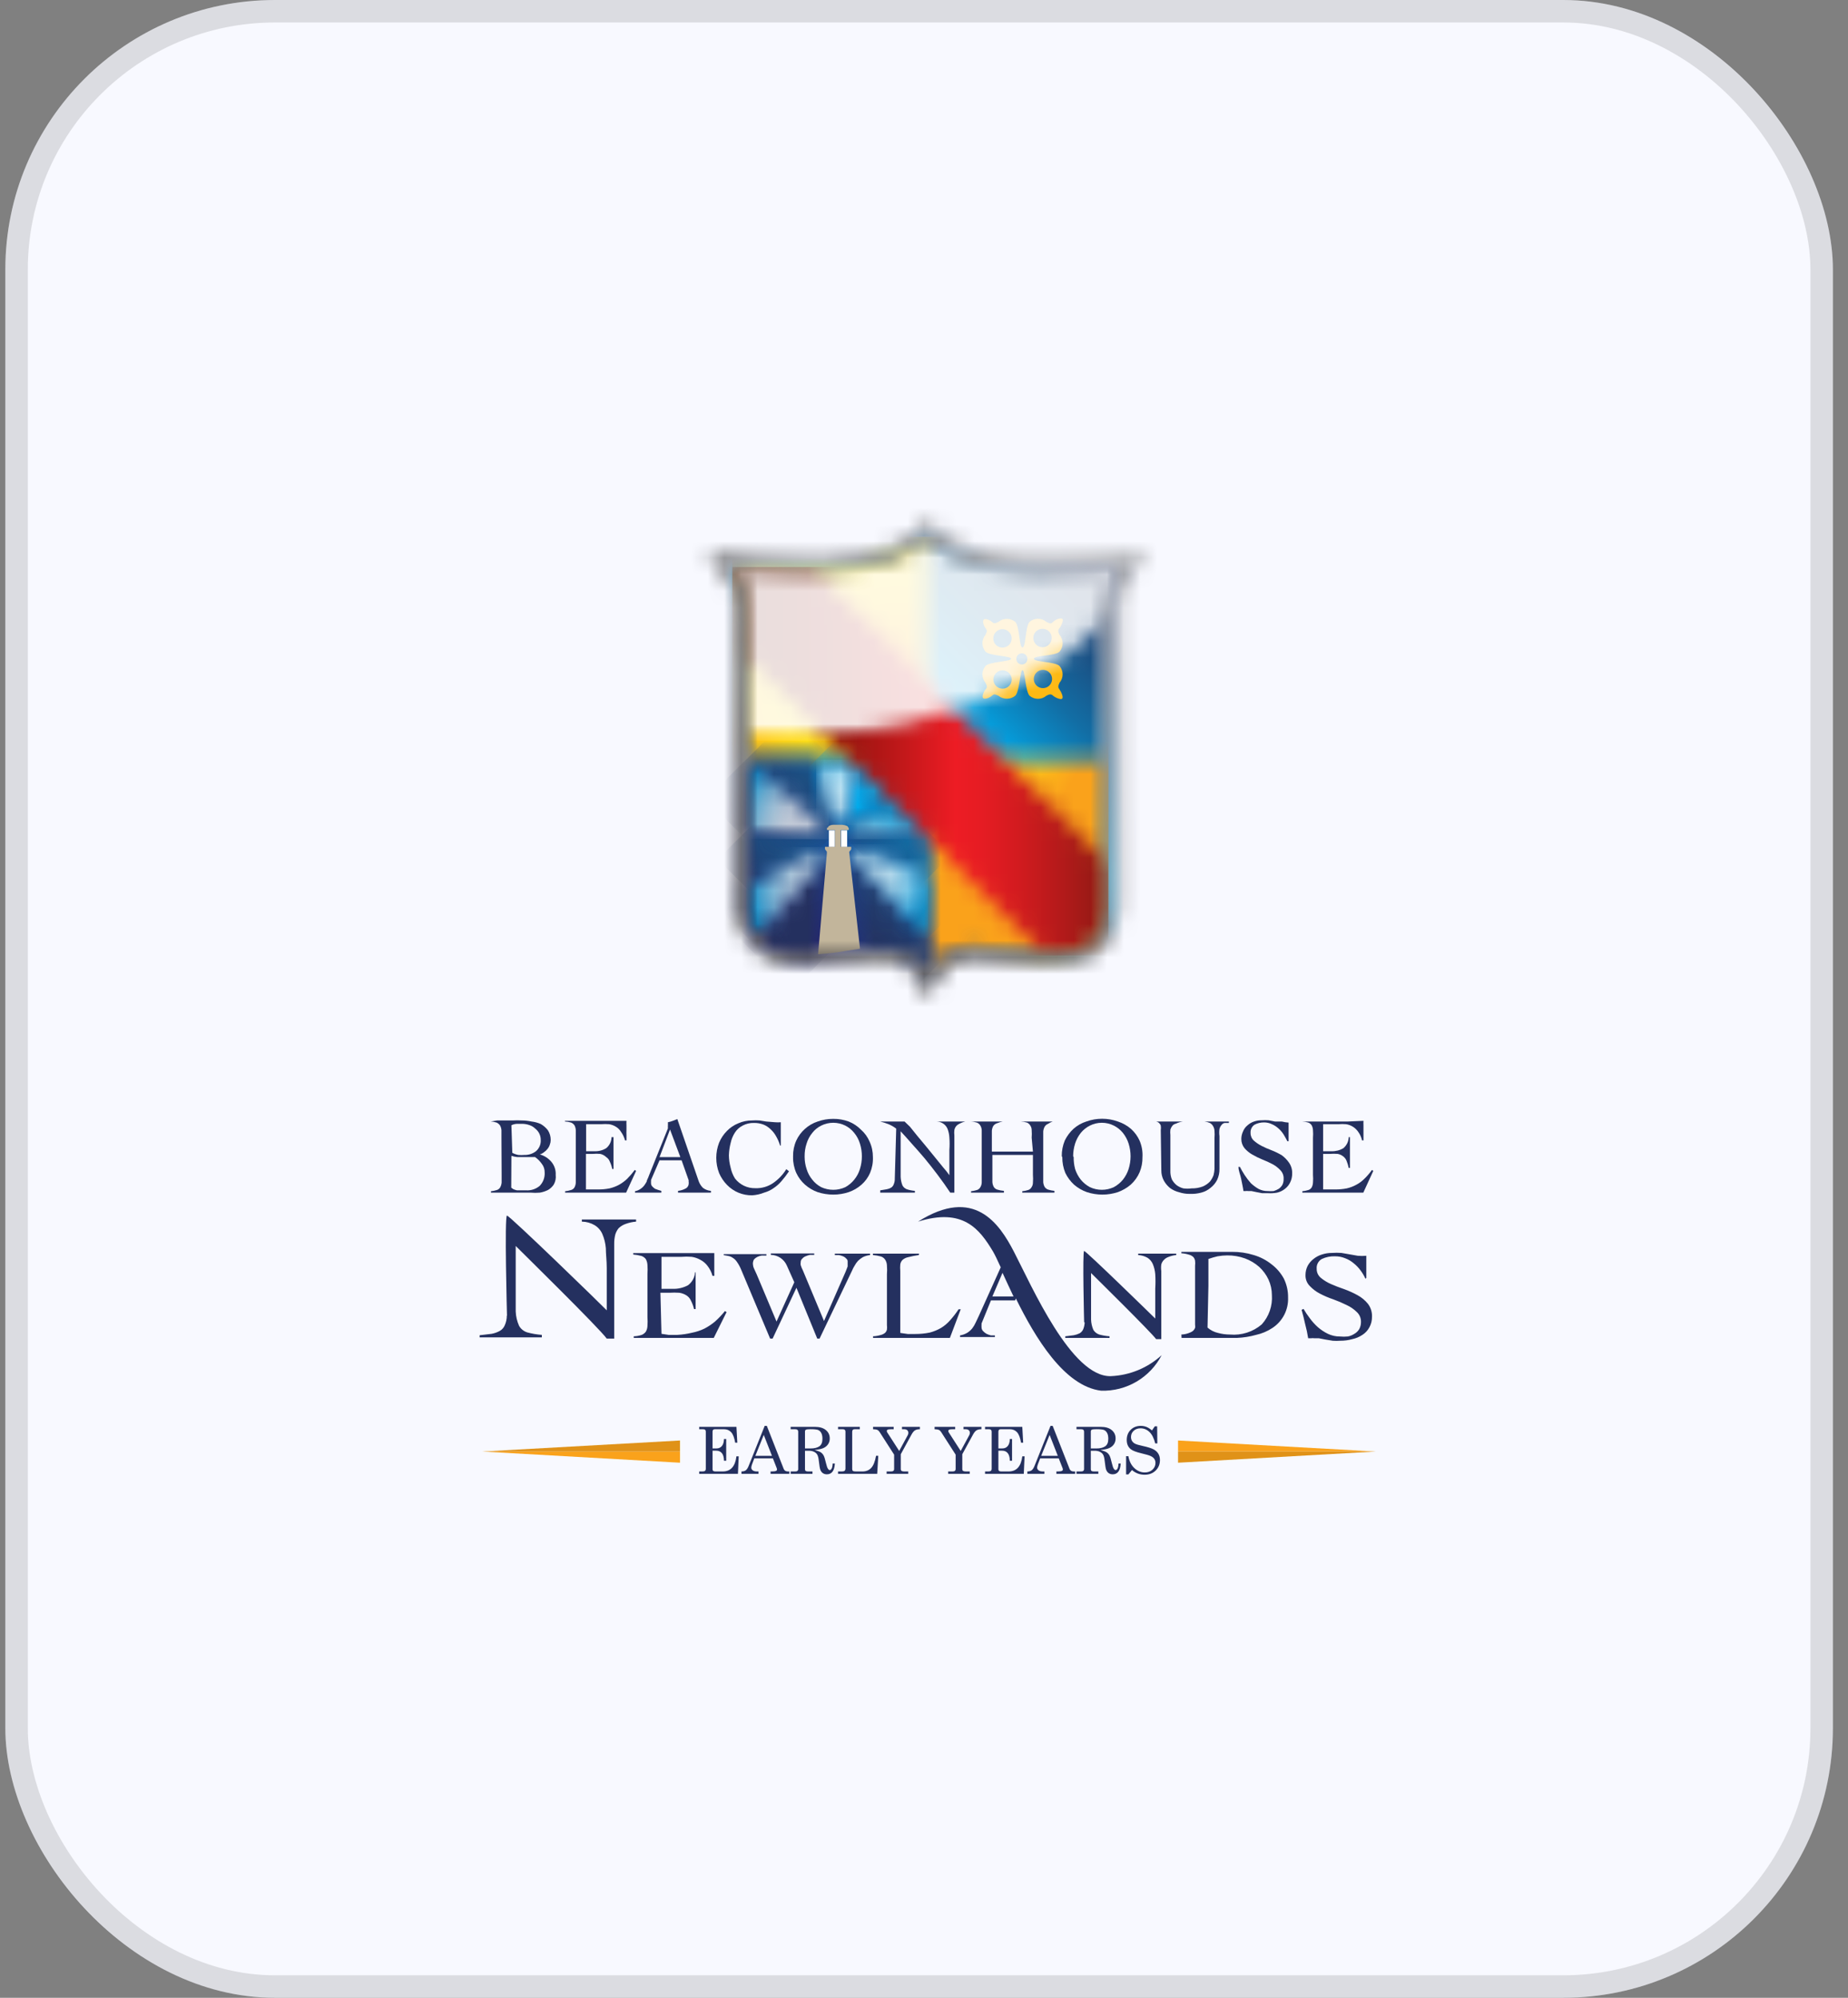
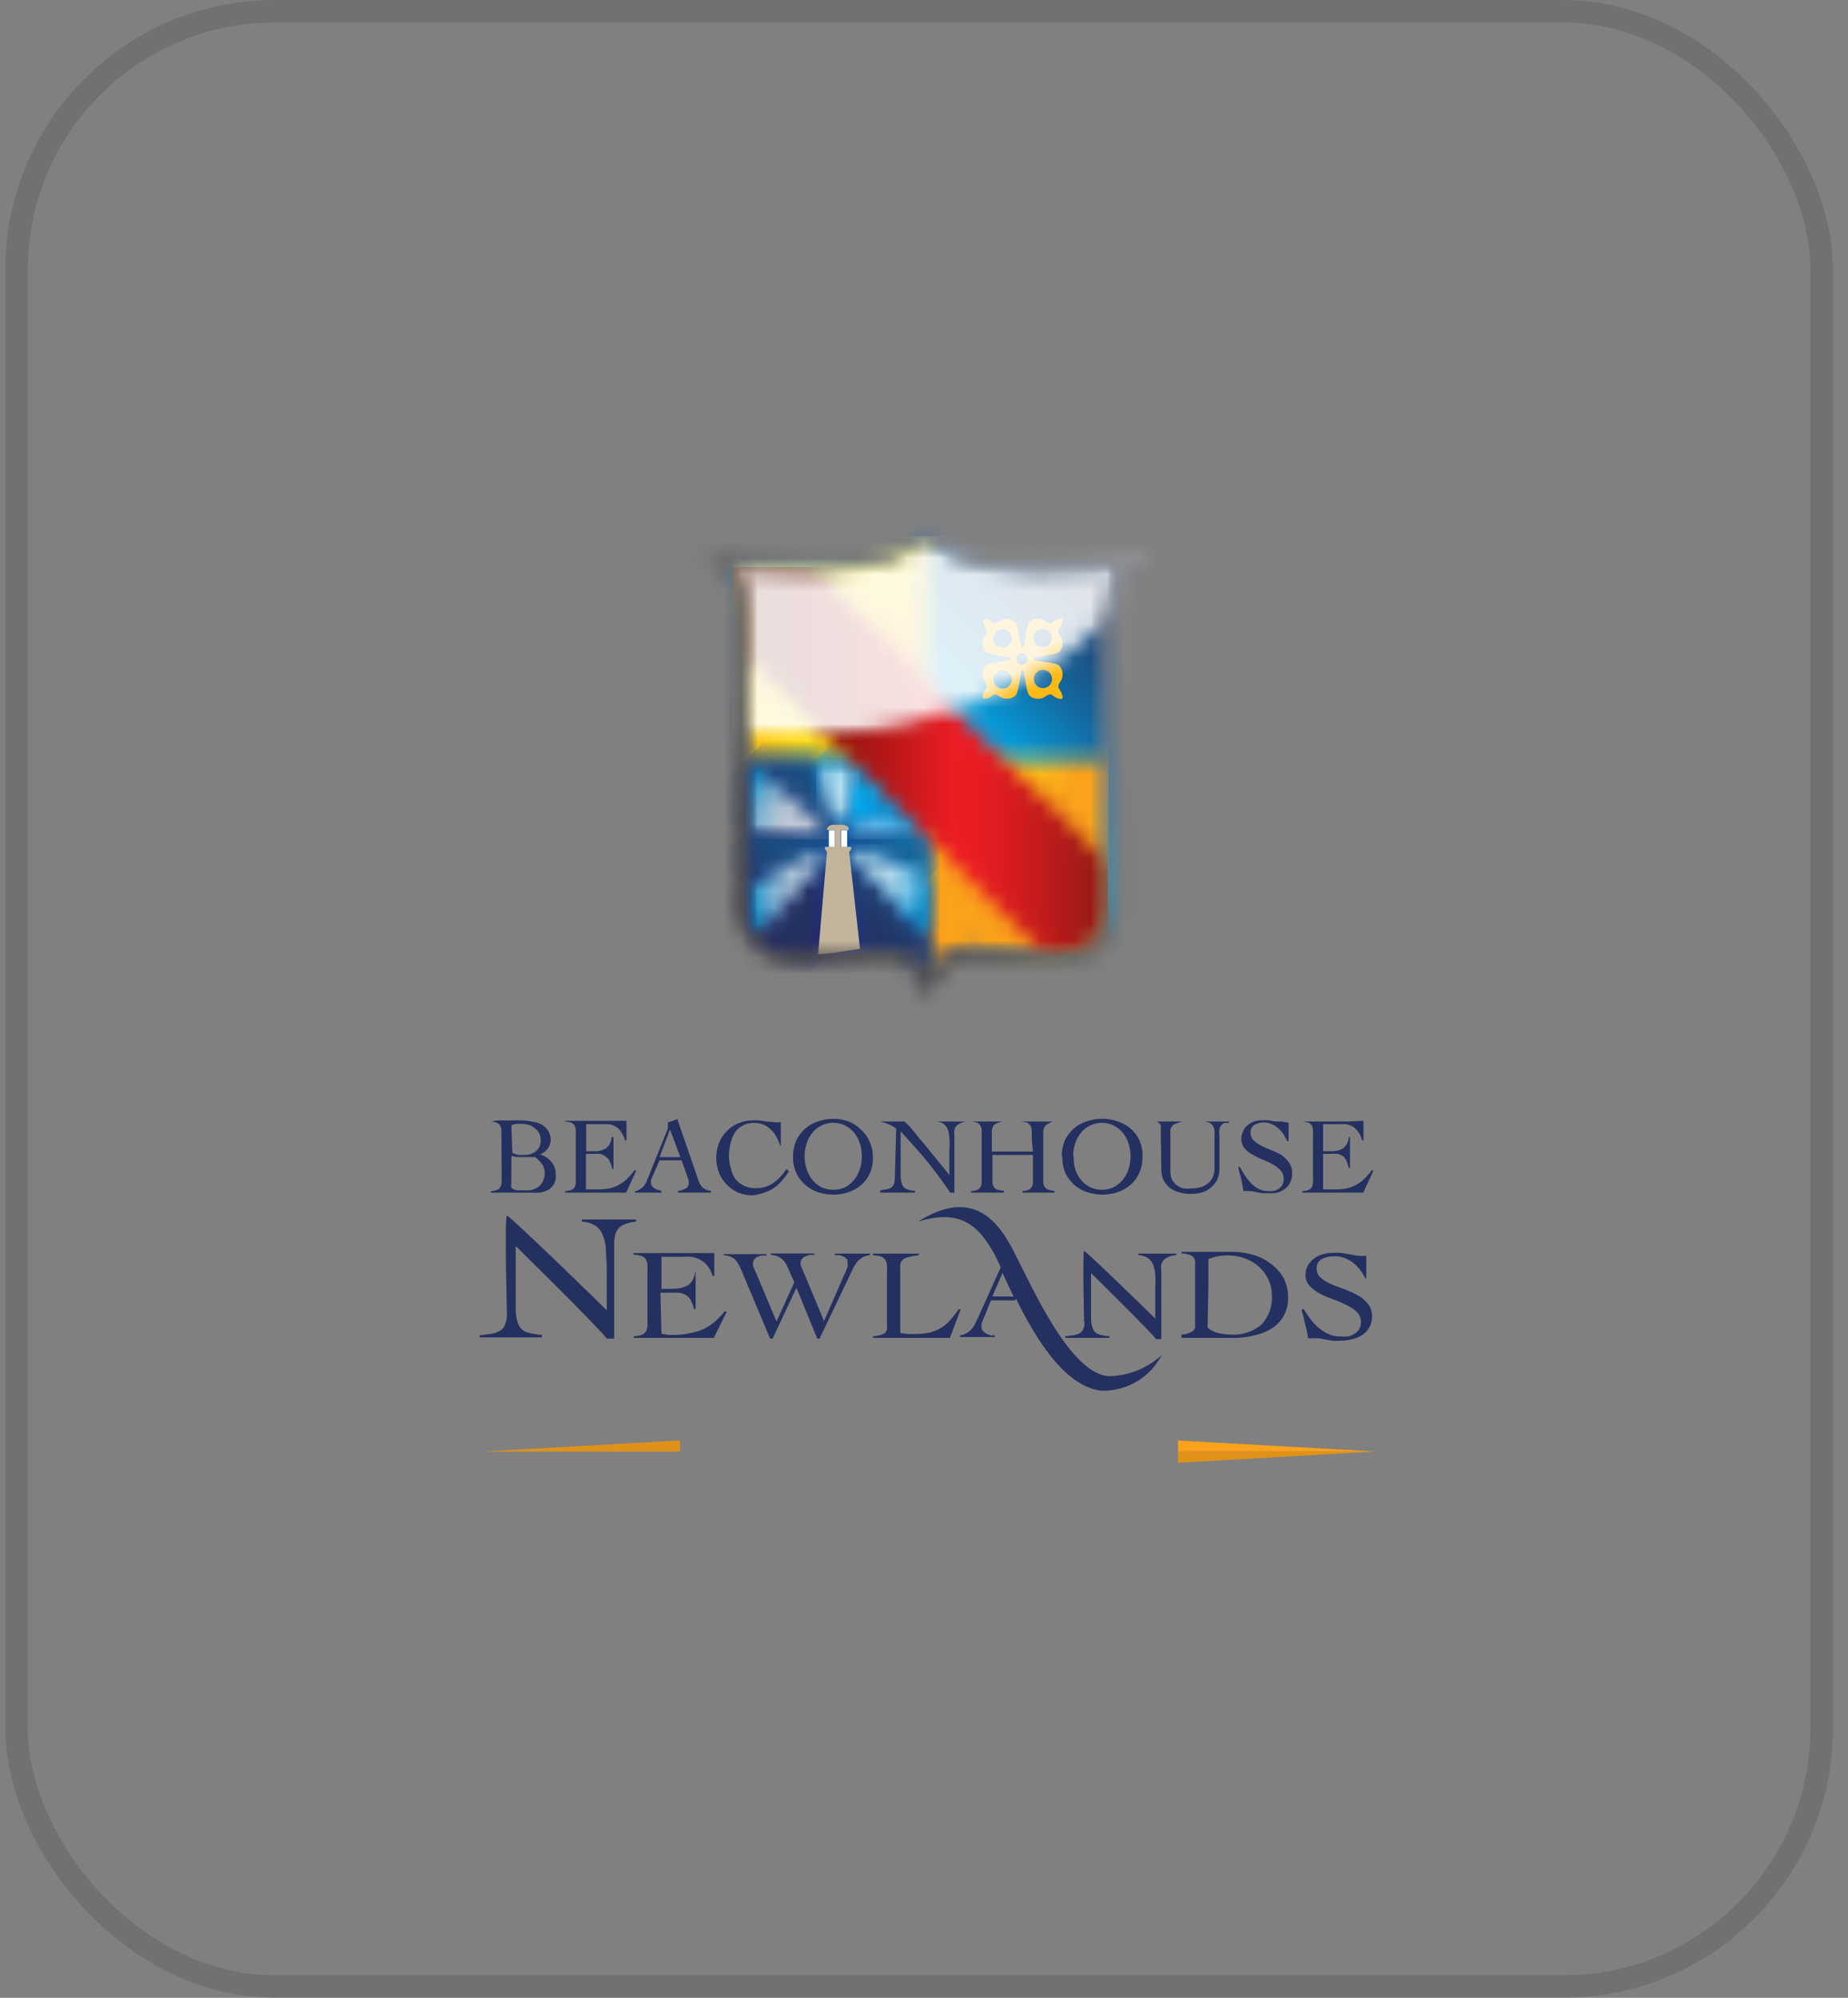
<svg xmlns="http://www.w3.org/2000/svg" width="111" height="120" viewBox="0 0 111 120" fill="none">
  <rect x="0" y="0" width="111" height="120" fill="#808080" stroke="none" />
-   <rect x="0.32" width="109.773" height="120" rx="16.195" fill="#F8F9FF" />
  <rect x="0.995" y="0.675" width="108.424" height="118.65" rx="15.521" stroke="black" stroke-opacity="0.12" stroke-width="1.35" />
  <mask id="mask0_2065_19848" style="mask-type:luminance" maskUnits="userSpaceOnUse" x="43" y="32" width="25" height="27">
    <path d="M49.432 34.231H48.694C46.966 34.231 45.339 34.13 44.268 34.05C44.177 34.045 44.086 34.045 43.995 34.05C44.566 34.788 44.878 35.693 44.884 36.626C44.884 37.536 44.884 52.148 44.884 54.21V54.442C44.863 55.106 45.082 55.755 45.502 56.27C45.922 56.784 46.514 57.129 47.168 57.241H47.239C47.708 57.335 48.185 57.382 48.664 57.383C49.426 57.364 50.187 57.286 50.937 57.15C51.63 57.014 52.333 56.936 53.039 56.918C53.599 56.893 54.154 57.033 54.636 57.321C55.117 57.608 55.503 58.03 55.748 58.535C55.996 58.042 56.378 57.629 56.849 57.343C57.321 57.057 57.864 56.91 58.415 56.918C59.125 56.936 59.831 57.014 60.527 57.15C61.275 57.287 62.032 57.364 62.791 57.383C63.273 57.382 63.753 57.334 64.226 57.241H64.287C64.939 57.125 65.529 56.779 65.948 56.265C66.367 55.752 66.588 55.105 66.57 54.442V54.23C66.57 52.209 66.57 37.556 66.57 36.647C66.585 35.713 66.9 34.809 67.47 34.07H67.187C66.126 34.151 64.489 34.252 62.761 34.252H62.023C58.203 34.231 56.566 33.019 55.727 32.21C54.919 33.039 53.252 34.231 49.432 34.282" fill="white" />
  </mask>
  <g mask="url(#mask0_2065_19848)">
    <path d="M55.715 20.453L30.799 45.369L55.715 70.285L80.632 45.369L55.715 20.453Z" fill="url(#paint0_linear_2065_19848)" />
  </g>
  <path d="M63.639 40.002C63.377 39.739 62.103 39.769 62.103 39.567C62.103 39.365 63.377 39.406 63.639 39.143C63.76 39.002 63.826 38.823 63.826 38.638C63.826 38.452 63.76 38.273 63.639 38.132C63.538 37.94 63.538 37.849 63.639 37.728C63.74 37.607 63.892 37.273 63.821 37.182C63.751 37.091 63.427 37.182 63.255 37.354C63.084 37.526 63.043 37.425 62.851 37.354C62.71 37.234 62.531 37.168 62.346 37.168C62.161 37.168 61.981 37.234 61.841 37.354C61.588 37.617 61.618 38.89 61.416 38.89C61.214 38.89 61.244 37.617 60.982 37.354C60.839 37.238 60.66 37.174 60.476 37.174C60.292 37.174 60.114 37.238 59.971 37.354C59.779 37.455 59.698 37.465 59.577 37.354C59.456 37.243 59.193 37.142 59.102 37.203C59.011 37.263 59.051 37.546 59.193 37.728C59.334 37.91 59.264 37.94 59.193 38.132C59.075 38.274 59.01 38.453 59.01 38.638C59.01 38.822 59.075 39.001 59.193 39.143C59.456 39.406 60.729 39.395 60.729 39.567C60.729 39.739 59.456 39.739 59.193 40.002C59.075 40.144 59.01 40.322 59.01 40.507C59.01 40.692 59.075 40.87 59.193 41.012C59.294 41.204 59.304 41.295 59.193 41.416C59.082 41.538 58.971 41.841 59.051 41.932C59.132 42.023 59.415 41.932 59.577 41.79C59.739 41.649 59.779 41.72 59.971 41.79C60.114 41.907 60.292 41.971 60.476 41.971C60.66 41.971 60.839 41.907 60.982 41.79C61.244 41.528 61.265 40.254 61.416 40.254C61.568 40.254 61.588 41.528 61.841 41.79C61.981 41.911 62.161 41.977 62.346 41.977C62.531 41.977 62.71 41.911 62.851 41.79C63.043 41.689 63.134 41.679 63.255 41.79C63.377 41.901 63.72 42.053 63.801 41.962C63.882 41.871 63.751 41.568 63.639 41.416C63.528 41.265 63.559 41.204 63.639 41.012C63.76 40.871 63.826 40.692 63.826 40.507C63.826 40.322 63.76 40.143 63.639 40.002ZM60.608 38.739C60.502 38.841 60.361 38.898 60.214 38.898C60.066 38.898 59.925 38.841 59.819 38.739C59.718 38.635 59.661 38.495 59.661 38.349C59.661 38.204 59.718 38.064 59.819 37.961C59.87 37.907 59.932 37.865 59.999 37.836C60.067 37.807 60.14 37.792 60.214 37.792C60.287 37.792 60.36 37.807 60.428 37.836C60.496 37.865 60.557 37.907 60.608 37.961C60.71 38.064 60.767 38.204 60.767 38.349C60.767 38.495 60.71 38.635 60.608 38.739ZM60.608 41.204C60.505 41.307 60.365 41.365 60.219 41.365C60.073 41.365 59.933 41.307 59.83 41.204C59.727 41.101 59.669 40.961 59.669 40.815C59.669 40.669 59.727 40.529 59.83 40.426C59.881 40.375 59.941 40.334 60.008 40.307C60.075 40.279 60.146 40.265 60.219 40.265C60.291 40.265 60.362 40.279 60.429 40.307C60.496 40.334 60.557 40.375 60.608 40.426C60.659 40.477 60.699 40.538 60.727 40.605C60.755 40.671 60.769 40.743 60.769 40.815C60.769 40.888 60.755 40.959 60.727 41.026C60.699 41.093 60.659 41.153 60.608 41.204ZM61.618 39.81C61.572 39.857 61.513 39.89 61.448 39.904C61.383 39.917 61.315 39.911 61.254 39.886C61.192 39.861 61.14 39.819 61.102 39.764C61.066 39.709 61.046 39.644 61.046 39.577C61.046 39.511 61.066 39.446 61.102 39.391C61.14 39.336 61.192 39.293 61.254 39.268C61.315 39.243 61.383 39.237 61.448 39.251C61.513 39.265 61.572 39.297 61.618 39.345C61.676 39.408 61.709 39.491 61.709 39.577C61.709 39.663 61.676 39.746 61.618 39.81ZM62.225 37.93C62.33 37.828 62.471 37.77 62.619 37.77C62.766 37.77 62.907 37.828 63.013 37.93C63.115 38.034 63.172 38.174 63.172 38.319C63.172 38.465 63.115 38.604 63.013 38.708C62.962 38.761 62.901 38.804 62.833 38.833C62.765 38.862 62.692 38.877 62.619 38.877C62.545 38.877 62.472 38.862 62.404 38.833C62.337 38.804 62.276 38.761 62.225 38.708C62.123 38.604 62.066 38.465 62.066 38.319C62.066 38.174 62.123 38.034 62.225 37.93ZM63.033 41.174C62.93 41.277 62.79 41.335 62.644 41.335C62.498 41.335 62.358 41.277 62.255 41.174C62.152 41.071 62.094 40.931 62.094 40.785C62.094 40.639 62.152 40.499 62.255 40.396C62.306 40.345 62.367 40.304 62.433 40.277C62.5 40.249 62.572 40.235 62.644 40.235C62.716 40.235 62.788 40.249 62.855 40.277C62.921 40.304 62.982 40.345 63.033 40.396C63.084 40.447 63.125 40.508 63.152 40.574C63.18 40.641 63.194 40.713 63.194 40.785C63.194 40.857 63.18 40.929 63.152 40.995C63.125 41.062 63.084 41.123 63.033 41.174Z" fill="#FDB913" />
  <mask id="mask1_2065_19848" style="mask-type:luminance" maskUnits="userSpaceOnUse" x="43" y="32" width="24" height="27">
    <path d="M49.432 34.231H48.694C46.966 34.231 45.339 34.13 44.268 34.05C44.177 34.045 44.086 34.045 43.995 34.05C44.566 34.788 44.878 35.693 44.884 36.626C44.884 37.111 44.884 41.386 44.884 45.62H55.667C55.667 45.62 55.717 58.494 55.748 58.535C55.996 58.042 56.378 57.629 56.849 57.343C57.321 57.057 57.864 56.91 58.415 56.918C59.125 56.936 59.831 57.014 60.527 57.15C61.275 57.287 62.032 57.364 62.791 57.383C63.273 57.382 63.753 57.334 64.226 57.241H64.287C64.939 57.125 65.529 56.779 65.948 56.265C66.367 55.752 66.588 55.105 66.57 54.442V54.23C66.57 53.219 66.57 49.46 66.57 45.64H55.667V32.21C54.838 33.029 53.161 34.161 49.432 34.231Z" fill="white" />
  </mask>
  <g mask="url(#mask1_2065_19848)">
    <path d="M66.581 32.251H43.985V58.554H66.581V32.251Z" fill="url(#paint1_radial_2065_19848)" />
  </g>
  <mask id="mask2_2065_19848" style="mask-type:luminance" maskUnits="userSpaceOnUse" x="50" y="49" width="1" height="1">
    <path d="M50.885 49.874V49.976L50.996 49.874H50.885Z" fill="white" />
  </mask>
  <g mask="url(#mask2_2065_19848)">
    <path d="M50.941 49.819L50.832 49.926L50.939 50.035L51.047 49.928L50.941 49.819Z" fill="url(#paint2_linear_2065_19848)" />
  </g>
  <mask id="mask3_2065_19848" style="mask-type:luminance" maskUnits="userSpaceOnUse" x="51" y="51" width="5" height="8">
    <path d="M51.654 57.04C52.09 56.975 52.529 56.942 52.968 56.938C53.708 56.926 54.427 57.185 54.989 57.666C55.267 57.921 55.509 58.214 55.707 58.535C55.707 58.485 55.707 57.605 55.707 56.332L51.008 51.199L51.654 57.04Z" fill="white" />
  </mask>
  <g mask="url(#mask3_2065_19848)">
    <path d="M53.375 48.835L47.337 54.873L53.375 60.91L59.413 54.873L53.375 48.835Z" fill="url(#paint3_linear_2065_19848)" />
  </g>
  <mask id="mask4_2065_19848" style="mask-type:luminance" maskUnits="userSpaceOnUse" x="45" y="51" width="5" height="7">
    <path d="M45.449 56.23C45.639 56.51 45.887 56.746 46.177 56.92C46.467 57.095 46.791 57.204 47.127 57.241H47.167C47.639 57.339 48.12 57.386 48.602 57.383C48.78 57.393 48.959 57.393 49.138 57.383L49.653 51.319L45.449 56.23Z" fill="white" />
  </mask>
  <g mask="url(#mask4_2065_19848)">
    <path d="M47.54 49.148L42.36 54.33L47.542 59.509L52.721 54.328L47.54 49.148Z" fill="url(#paint4_linear_2065_19848)" />
  </g>
  <mask id="mask5_2065_19848" style="mask-type:luminance" maskUnits="userSpaceOnUse" x="44" y="49" width="6" height="5">
    <path d="M44.813 53.311L49.552 50.876L49.775 50.764V50.401L44.803 49.916V53.291" fill="white" />
  </mask>
  <g mask="url(#mask5_2065_19848)">
    <path d="M47.293 47.435L43.112 51.614L47.292 55.795L51.472 51.616L47.293 47.435Z" fill="url(#paint5_linear_2065_19848)" />
  </g>
  <mask id="mask6_2065_19848" style="mask-type:luminance" maskUnits="userSpaceOnUse" x="50" y="45" width="6" height="5">
    <path d="M51.652 45.63L50.581 49.561C50.793 49.561 50.945 49.632 50.945 49.733H50.995V49.875L55.704 45.63H51.652Z" fill="white" />
  </mask>
  <g mask="url(#mask6_2065_19848)">
    <path d="M53.139 43.083L48.459 47.763L53.139 52.444L57.82 47.763L53.139 43.083Z" fill="url(#paint6_linear_2065_19848)" />
  </g>
  <mask id="mask7_2065_19848" style="mask-type:luminance" maskUnits="userSpaceOnUse" x="44" y="45" width="7" height="5">
    <path d="M44.813 45.631L49.785 49.987V49.876H49.674V49.734H49.735C49.735 49.633 49.886 49.583 50.088 49.562L49.078 45.631H44.813Z" fill="white" />
  </mask>
  <g mask="url(#mask7_2065_19848)">
    <path d="M47.449 42.999L42.634 47.816L47.451 52.631L52.266 47.814L47.449 42.999Z" fill="url(#paint7_linear_2065_19848)" />
  </g>
  <mask id="mask8_2065_19848" style="mask-type:luminance" maskUnits="userSpaceOnUse" x="50" y="49" width="6" height="4">
    <path d="M50.885 50.401V50.684L55.745 52.705C55.745 51.765 55.745 50.795 55.745 49.906L50.885 50.401Z" fill="white" />
  </mask>
  <g mask="url(#mask8_2065_19848)">
    <path d="M53.313 47.517L49.49 51.34L53.313 55.163L57.136 51.34L53.313 47.517Z" fill="url(#paint8_linear_2065_19848)" />
  </g>
  <mask id="mask9_2065_19848" style="mask-type:luminance" maskUnits="userSpaceOnUse" x="49" y="50" width="1" height="1">
    <path d="M49.563 50.865H49.787V50.753L49.563 50.865Z" fill="white" />
  </mask>
  <g mask="url(#mask9_2065_19848)">
    <path d="M49.503 50.815L49.675 50.643L49.846 50.815L49.675 50.987L49.503 50.815Z" fill="url(#paint9_linear_2065_19848)" />
  </g>
  <g opacity="0.73">
    <mask id="mask10_2065_19848" style="mask-type:luminance" maskUnits="userSpaceOnUse" x="49" y="50" width="1" height="1">
      <path d="M49.786 50.753H49.562V50.865H49.786V50.753Z" fill="white" />
    </mask>
    <g mask="url(#mask10_2065_19848)">
      <mask id="mask11_2065_19848" style="mask-type:luminance" maskUnits="userSpaceOnUse" x="49" y="50" width="1" height="1">
        <path d="M49.562 50.865H49.786V50.753L49.562 50.865Z" fill="white" />
      </mask>
      <g mask="url(#mask11_2065_19848)">
-         <path d="M49.786 50.753H49.562V50.865H49.786V50.753Z" fill="url(#paint10_radial_2065_19848)" />
+         <path d="M49.786 50.753V50.865H49.786V50.753Z" fill="url(#paint10_radial_2065_19848)" />
      </g>
    </g>
  </g>
  <mask id="mask12_2065_19848" style="mask-type:luminance" maskUnits="userSpaceOnUse" x="44" y="45" width="6" height="6">
    <path d="M44.803 45.63C44.803 47.126 44.803 48.662 44.803 49.935L49.785 50.4V49.965L44.813 45.63H44.803Z" fill="white" />
  </mask>
  <g mask="url(#mask12_2065_19848)">
    <path d="M47.298 43.135L42.41 48.023L47.298 52.91L52.185 48.023L47.298 43.135Z" fill="url(#paint11_linear_2065_19848)" />
  </g>
  <g opacity="0.73">
    <mask id="mask13_2065_19848" style="mask-type:luminance" maskUnits="userSpaceOnUse" x="44" y="45" width="6" height="6">
      <path d="M49.785 45.63H44.803V50.41H49.785V45.63Z" fill="white" />
    </mask>
    <g mask="url(#mask13_2065_19848)">
      <mask id="mask14_2065_19848" style="mask-type:luminance" maskUnits="userSpaceOnUse" x="44" y="45" width="6" height="6">
        <path d="M49.785 49.986L44.813 45.631C44.813 47.126 44.813 48.662 44.813 49.936L49.785 50.401V49.986Z" fill="white" />
      </mask>
      <g mask="url(#mask14_2065_19848)">
        <path d="M49.785 45.631H44.803V50.411H49.785V45.631Z" fill="url(#paint12_radial_2065_19848)" />
      </g>
    </g>
  </g>
  <mask id="mask15_2065_19848" style="mask-type:luminance" maskUnits="userSpaceOnUse" x="44" y="50" width="6" height="7">
    <path d="M44.813 53.311C44.813 53.715 44.813 54.028 44.813 54.22V54.443C44.841 55.089 45.063 55.712 45.45 56.231L49.674 51.27V51.158L49.563 51.017V50.876L44.813 53.311Z" fill="white" />
  </mask>
  <g mask="url(#mask15_2065_19848)">
    <path d="M47.232 48.459L42.13 53.561L47.232 58.663L52.334 53.561L47.232 48.459Z" fill="url(#paint13_linear_2065_19848)" />
  </g>
  <g opacity="0.73">
    <mask id="mask16_2065_19848" style="mask-type:luminance" maskUnits="userSpaceOnUse" x="44" y="50" width="6" height="7">
      <path d="M49.665 50.876H44.815V56.231H49.665V50.876Z" fill="white" />
    </mask>
    <g mask="url(#mask16_2065_19848)">
      <mask id="mask17_2065_19848" style="mask-type:luminance" maskUnits="userSpaceOnUse" x="44" y="50" width="6" height="7">
        <path d="M49.668 51.169L49.557 51.017V50.876L44.817 53.311C44.817 53.715 44.817 54.028 44.817 54.22V54.443C44.845 55.089 45.067 55.712 45.454 56.231L49.688 51.27L49.668 51.169Z" fill="white" />
      </mask>
      <g mask="url(#mask17_2065_19848)">
        <path d="M49.668 50.876H44.817V56.231H49.668V50.876Z" fill="url(#paint14_radial_2065_19848)" />
      </g>
    </g>
  </g>
  <mask id="mask18_2065_19848" style="mask-type:luminance" maskUnits="userSpaceOnUse" x="50" y="50" width="6" height="7">
    <path d="M50.885 50.867H51.127V51.018L51.006 51.16L55.745 56.293V52.746L50.885 50.725V50.867Z" fill="white" />
  </mask>
  <g mask="url(#mask18_2065_19848)">
    <path d="M53.314 48.287L48.076 53.524L53.314 58.762L58.551 53.524L53.314 48.287Z" fill="url(#paint15_linear_2065_19848)" />
  </g>
  <g opacity="0.73">
    <mask id="mask19_2065_19848" style="mask-type:luminance" maskUnits="userSpaceOnUse" x="50" y="50" width="6" height="7">
      <path d="M55.747 50.705H50.887V56.333H55.747V50.705Z" fill="white" />
    </mask>
    <g mask="url(#mask19_2065_19848)">
      <mask id="mask20_2065_19848" style="mask-type:luminance" maskUnits="userSpaceOnUse" x="50" y="50" width="6" height="7">
        <path d="M50.887 50.867H51.129V51.019L51.008 51.171L55.747 56.304V52.747L50.887 50.726V50.867Z" fill="white" />
      </mask>
      <g mask="url(#mask20_2065_19848)">
        <path d="M55.747 50.706H50.887V56.335H55.747V50.706Z" fill="url(#paint16_radial_2065_19848)" />
      </g>
    </g>
  </g>
  <mask id="mask21_2065_19848" style="mask-type:luminance" maskUnits="userSpaceOnUse" x="50" y="45" width="6" height="6">
-     <path d="M55.705 45.63L50.996 49.874L50.885 49.975V50.4L55.735 49.925C55.735 47.904 55.735 46.257 55.735 45.761V45.61L55.705 45.63Z" fill="white" />
-   </mask>
+     </mask>
  <g mask="url(#mask21_2065_19848)">
    <path d="M53.306 43.217L48.49 48.034L53.307 52.849L58.122 48.032L53.306 43.217Z" fill="url(#paint17_linear_2065_19848)" />
  </g>
  <g opacity="0.73">
    <mask id="mask22_2065_19848" style="mask-type:luminance" maskUnits="userSpaceOnUse" x="50" y="45" width="6" height="6">
      <path d="M55.737 45.631H50.887V50.411H55.737V45.631Z" fill="white" />
    </mask>
    <g mask="url(#mask22_2065_19848)">
      <mask id="mask23_2065_19848" style="mask-type:luminance" maskUnits="userSpaceOnUse" x="50" y="45" width="6" height="6">
        <path d="M50.998 49.874L50.887 49.975V50.4L55.737 49.925C55.737 47.904 55.737 46.257 55.737 45.761V45.61L50.998 49.874Z" fill="white" />
      </mask>
      <g mask="url(#mask23_2065_19848)">
        <path d="M55.737 45.63H50.887V50.41H55.737V45.63Z" fill="url(#paint18_radial_2065_19848)" />
      </g>
    </g>
  </g>
  <mask id="mask24_2065_19848" style="mask-type:luminance" maskUnits="userSpaceOnUse" x="49" y="45" width="3" height="5">
    <path d="M49.025 45.63L50.036 49.561H50.531L51.602 45.63H49.025Z" fill="white" />
  </mask>
  <g mask="url(#mask24_2065_19848)">
    <path d="M50.333 44.321L47.054 47.601L50.334 50.88L53.613 47.6L50.333 44.321Z" fill="url(#paint19_linear_2065_19848)" />
  </g>
  <g opacity="0.73">
    <mask id="mask25_2065_19848" style="mask-type:luminance" maskUnits="userSpaceOnUse" x="49" y="45" width="3" height="5">
      <path d="M51.653 45.63H49.025V49.561H51.653V45.63Z" fill="white" />
    </mask>
    <g mask="url(#mask25_2065_19848)">
      <mask id="mask26_2065_19848" style="mask-type:luminance" maskUnits="userSpaceOnUse" x="49" y="45" width="3" height="5">
        <path d="M50.338 49.552H50.581L51.652 45.621H49.024L50.035 49.552H50.288" fill="white" />
      </mask>
      <g mask="url(#mask26_2065_19848)">
        <path d="M51.652 45.63H49.024V49.561H51.652V45.63Z" fill="url(#paint20_radial_2065_19848)" />
      </g>
    </g>
  </g>
  <path d="M49.785 50.421V50.754V50.875H50.149V49.875H49.785V49.996V50.421Z" fill="white" />
  <path d="M50.885 50.421V49.976V49.875H50.522V50.875H50.885V50.704V50.421Z" fill="white" />
  <path d="M51.008 51.168L51.129 51.016V50.865H50.503V49.854H50.978V49.713H50.947C50.947 49.612 50.796 49.561 50.584 49.541H50.089C49.886 49.541 49.735 49.612 49.735 49.713H49.674V49.854H50.149V50.865H49.553V51.006L49.664 51.158V51.259L49.139 57.322C49.718 57.284 50.295 57.213 50.867 57.11L51.655 56.989L51.008 51.198V51.168Z" fill="#C2B59B" />
  <mask id="mask27_2065_19848" style="mask-type:luminance" maskUnits="userSpaceOnUse" x="43" y="34" width="24" height="24">
    <path d="M44.884 36.638C44.884 36.87 44.884 37.961 44.884 39.507L62.781 57.394C63.263 57.393 63.743 57.345 64.216 57.252H64.276C64.933 57.138 65.526 56.791 65.947 56.276C66.369 55.76 66.59 55.109 66.57 54.443V54.231C66.57 53.837 66.57 52.998 66.57 51.876L48.977 34.233H48.694C46.966 34.233 45.339 34.131 44.268 34.051C44.177 34.046 44.086 34.046 43.995 34.051C44.566 34.789 44.878 35.694 44.884 36.627" fill="white" />
  </mask>
  <g mask="url(#mask27_2065_19848)">
    <path d="M66.571 34.06H43.985V57.394H66.571V34.06Z" fill="url(#paint21_linear_2065_19848)" />
  </g>
  <g opacity="0.86">
    <mask id="mask28_2065_19848" style="mask-type:luminance" maskUnits="userSpaceOnUse" x="43" y="32" width="25" height="13">
      <path d="M67.47 32.191H43.995V44.307H67.47V32.191Z" fill="white" />
    </mask>
    <g mask="url(#mask28_2065_19848)">
      <mask id="mask29_2065_19848" style="mask-type:luminance" maskUnits="userSpaceOnUse" x="43" y="32" width="25" height="13">
        <path d="M54.487 43.447C59.833 42.174 64.239 39.718 66.614 37.02C66.621 36.892 66.621 36.764 66.614 36.636C66.628 35.703 66.944 34.799 67.513 34.059H67.23C66.169 34.14 64.532 34.241 62.804 34.241H62.026C58.206 34.231 56.569 33.018 55.73 32.21C54.922 33.039 53.255 34.231 49.435 34.282H48.697C46.969 34.282 45.342 34.181 44.271 34.1C44.18 34.095 44.089 34.095 43.998 34.1C44.568 34.838 44.881 35.743 44.887 36.676C44.887 37.101 44.887 40.486 44.887 44.195C48.111 44.511 51.365 44.272 54.508 43.487" fill="white" />
      </mask>
      <g mask="url(#mask29_2065_19848)">
        <path d="M67.461 32.19H43.986V44.478H67.461V32.19Z" fill="url(#paint22_linear_2065_19848)" />
      </g>
    </g>
  </g>
  <mask id="mask30_2065_19848" style="mask-type:luminance" maskUnits="userSpaceOnUse" x="42" y="31" width="28" height="29">
    <path d="M49.429 34.232C53.249 34.232 54.916 33.019 55.725 32.211C56.563 33.019 58.2 34.232 62.02 34.232H62.758C64.486 34.232 66.123 34.131 67.184 34.05H67.467C66.898 34.79 66.582 35.693 66.568 36.627C66.568 37.536 66.568 52.148 66.568 54.21V54.442C66.588 55.107 66.368 55.756 65.948 56.272C65.529 56.788 64.938 57.135 64.284 57.252H64.223C63.751 57.345 63.27 57.392 62.788 57.393C62.029 57.375 61.272 57.297 60.525 57.161C59.828 57.024 59.122 56.946 58.413 56.928C57.861 56.92 57.318 57.068 56.847 57.354C56.375 57.64 55.993 58.052 55.745 58.545C55.501 58.041 55.114 57.618 54.633 57.331C54.151 57.044 53.597 56.904 53.037 56.928C52.331 56.946 51.628 57.024 50.935 57.161C50.184 57.297 49.424 57.374 48.661 57.393C48.183 57.392 47.705 57.345 47.236 57.252H47.166C46.511 57.137 45.92 56.79 45.502 56.273C45.084 55.757 44.867 55.106 44.892 54.442V54.23C44.892 52.209 44.892 37.556 44.892 36.647C44.885 35.714 44.573 34.809 44.002 34.07C44.093 34.065 44.184 34.065 44.275 34.07C45.336 34.171 46.963 34.232 48.691 34.232H49.429ZM55.694 31.281C55.108 31.978 53.845 33.555 49.419 33.636H48.691C46.594 33.63 44.499 33.509 42.416 33.272C42.416 33.272 44.316 34.818 44.255 36.617C44.255 37.627 44.255 54.462 44.255 54.462C44.238 55.28 44.517 56.076 45.04 56.704C45.564 57.332 46.297 57.749 47.105 57.878C47.617 57.981 48.139 58.032 48.661 58.03C50.288 58.03 51.693 57.575 53.037 57.575C54.835 57.575 55.209 58.889 55.725 60C56.25 58.889 56.735 57.575 58.413 57.575C59.797 57.575 61.161 58.03 62.788 58.03C63.311 58.032 63.832 57.981 64.344 57.878C65.155 57.748 65.891 57.328 66.416 56.696C66.94 56.064 67.217 55.263 67.194 54.442C67.194 54.442 67.194 37.597 67.194 36.596C67.123 34.798 69.023 33.252 69.023 33.252C66.94 33.492 64.845 33.617 62.748 33.626H62.03C57.574 33.555 56.341 31.978 55.765 31.281V31.2L55.694 31.281Z" fill="white" />
  </mask>
  <g mask="url(#mask30_2065_19848)">
    <path d="M55.725 17.894L28.015 45.604L55.725 73.314L83.435 45.604L55.725 17.894Z" fill="url(#paint23_linear_2065_19848)" />
  </g>
  <path fill-rule="evenodd" clip-rule="evenodd" d="M30.442 79.029C30.442 79.232 30.398 79.432 30.314 79.616C30.253 79.757 30.148 79.873 30.014 79.947C29.864 80.028 29.702 80.086 29.534 80.118L28.808 80.204V80.332H29.491H31.36H32.545V80.182C32.249 80.161 31.956 80.111 31.67 80.033C31.462 79.969 31.286 79.827 31.178 79.638C31.056 79.365 30.987 79.071 30.976 78.772C30.976 78.402 30.976 77.9 30.976 77.267C30.976 77.267 30.976 75.035 30.976 74.842C31.328 75.195 36.006 79.787 36.444 80.406H36.892V74.714C36.889 74.527 36.911 74.34 36.956 74.159C36.997 74.018 37.066 73.887 37.159 73.774C37.278 73.66 37.42 73.573 37.576 73.518C37.779 73.444 37.99 73.397 38.206 73.379V73.251H37.426H35.792H34.949V73.379C35.219 73.382 35.484 73.456 35.717 73.593C35.92 73.716 36.081 73.899 36.177 74.116C36.295 74.391 36.367 74.683 36.39 74.981C36.39 75.323 36.444 75.718 36.444 76.177V77.427C36.444 77.641 36.444 77.854 36.444 78.078V78.708C36.262 78.505 30.613 73.016 30.452 73.016C30.292 73.016 30.452 79.029 30.452 79.029" fill="#24305F" />
  <path fill-rule="evenodd" clip-rule="evenodd" d="M30.131 70.57C30.131 70.752 30.131 70.912 30.131 71.029C30.123 71.13 30.094 71.229 30.046 71.318C30.002 71.392 29.934 71.449 29.853 71.478C29.735 71.516 29.613 71.541 29.49 71.553V71.638H29.8H30.099C30.398 71.638 30.686 71.638 30.975 71.638H31.872C32.056 71.654 32.242 71.654 32.427 71.638C32.598 71.609 32.763 71.555 32.918 71.478C33.055 71.398 33.171 71.288 33.26 71.157C33.361 70.98 33.403 70.773 33.378 70.57C33.394 70.287 33.302 70.009 33.121 69.79C32.94 69.575 32.698 69.419 32.427 69.342C32.521 69.313 32.608 69.266 32.683 69.203C32.761 69.15 32.83 69.085 32.886 69.011C32.949 68.935 32.996 68.848 33.025 68.755C33.059 68.666 33.077 68.572 33.078 68.477C33.08 68.269 33.021 68.064 32.908 67.889C32.791 67.738 32.646 67.611 32.48 67.516C32.304 67.438 32.117 67.388 31.925 67.366C31.736 67.325 31.542 67.303 31.348 67.302C31.163 67.291 30.978 67.291 30.793 67.302H30.27H29.864L29.469 67.366C29.592 67.37 29.714 67.392 29.832 67.43C29.913 67.469 29.983 67.528 30.035 67.601C30.084 67.69 30.113 67.788 30.12 67.889C30.12 68.007 30.12 68.167 30.12 68.338L30.131 70.57ZM30.718 69.427C30.833 69.465 30.951 69.49 31.071 69.502H31.477H31.797H32.139C32.297 69.612 32.434 69.75 32.544 69.908C32.659 70.054 32.719 70.235 32.715 70.421C32.725 70.569 32.703 70.718 32.652 70.858C32.6 70.998 32.52 71.125 32.416 71.232C32.187 71.424 31.892 71.52 31.594 71.499H31.327H31.049C30.972 71.483 30.897 71.458 30.825 71.424L30.708 71.339L30.718 69.427ZM30.718 67.591C30.828 67.535 30.948 67.506 31.071 67.505H31.38C31.522 67.508 31.663 67.533 31.797 67.58C31.925 67.62 32.042 67.689 32.139 67.783C32.24 67.861 32.324 67.959 32.384 68.071C32.449 68.197 32.482 68.336 32.48 68.477C32.488 68.604 32.465 68.73 32.415 68.847C32.365 68.964 32.289 69.067 32.192 69.15C31.997 69.301 31.756 69.38 31.509 69.374C31.384 69.385 31.259 69.385 31.135 69.374C31.008 69.35 30.885 69.307 30.772 69.246L30.718 67.591Z" fill="#24305F" />
  <path fill-rule="evenodd" clip-rule="evenodd" d="M35.194 69.31H35.61C35.756 69.297 35.903 69.297 36.048 69.31C36.185 69.338 36.311 69.405 36.411 69.502C36.51 69.566 36.585 69.659 36.625 69.769C36.694 69.912 36.744 70.063 36.774 70.218H36.849V69.716C36.849 69.556 36.849 69.396 36.849 69.235C36.849 69.075 36.849 68.936 36.849 68.776V68.306H36.732C36.73 68.433 36.7 68.558 36.644 68.673C36.589 68.787 36.51 68.888 36.411 68.968C36.2 69.099 35.954 69.162 35.706 69.15H35.205V67.527C35.514 67.527 35.813 67.527 36.112 67.527C36.269 67.515 36.426 67.515 36.582 67.527C36.726 67.548 36.864 67.599 36.988 67.676C37.12 67.754 37.23 67.865 37.308 67.997C37.416 68.149 37.495 68.319 37.543 68.499H37.629C37.629 68.37 37.629 68.274 37.629 68.178C37.624 68.079 37.624 67.979 37.629 67.879V67.601C37.624 67.509 37.624 67.416 37.629 67.324H36.71H33.934V67.366C34.06 67.372 34.186 67.393 34.307 67.43C34.39 67.466 34.461 67.526 34.51 67.601C34.555 67.691 34.581 67.79 34.585 67.89C34.585 68.007 34.585 68.167 34.585 68.338V70.57C34.585 70.752 34.585 70.912 34.585 71.03C34.581 71.13 34.555 71.228 34.51 71.318C34.466 71.396 34.393 71.453 34.307 71.478C34.189 71.516 34.068 71.541 33.944 71.553V71.638H34.329H37.383H37.607L38.206 70.335L38.131 70.271C37.991 70.46 37.837 70.639 37.672 70.805C37.523 70.946 37.358 71.068 37.18 71.168C37.001 71.263 36.811 71.335 36.614 71.382C36.386 71.427 36.153 71.448 35.92 71.446H35.514H35.194V69.31Z" fill="#24305F" />
  <path fill-rule="evenodd" clip-rule="evenodd" d="M40.94 69.695L41.367 70.902C41.359 70.933 41.359 70.966 41.367 70.998C41.372 71.03 41.372 71.062 41.367 71.094C41.367 71.157 41.348 71.219 41.314 71.272C41.28 71.325 41.232 71.367 41.175 71.393C41.035 71.468 40.883 71.515 40.726 71.532V71.639H42.189H42.702V71.532C42.528 71.519 42.361 71.456 42.221 71.35C42.106 71.236 42.019 71.097 41.965 70.945L40.683 67.217L40.416 67.324C40.32 67.362 40.219 67.39 40.117 67.409C40.123 67.448 40.123 67.488 40.117 67.527C40.124 67.559 40.124 67.591 40.117 67.623C40.121 67.648 40.121 67.673 40.117 67.698V67.783L38.996 70.571C38.956 70.684 38.91 70.794 38.857 70.902C38.857 70.998 38.761 71.094 38.708 71.19C38.643 71.278 38.563 71.354 38.473 71.414C38.373 71.483 38.261 71.531 38.142 71.553V71.639H38.547H39.327H39.722V71.532L39.541 71.478L39.338 71.404C39.276 71.36 39.219 71.31 39.167 71.254C39.122 71.196 39.099 71.124 39.103 71.051C39.103 71.051 39.103 71.051 39.103 70.966C39.108 70.938 39.108 70.909 39.103 70.88L39.615 69.695H40.94ZM40.865 69.503H39.615L40.245 67.847L40.865 69.503Z" fill="#24305F" />
  <path fill-rule="evenodd" clip-rule="evenodd" d="M46.899 68.808C46.899 68.715 46.899 68.609 46.899 68.487C46.899 68.359 46.899 68.231 46.899 68.103C46.899 67.975 46.899 67.847 46.899 67.729C46.899 67.612 46.899 67.505 46.899 67.409C46.782 67.419 46.664 67.419 46.547 67.409L46.023 67.366L45.628 67.302C45.479 67.291 45.329 67.291 45.18 67.302C44.893 67.299 44.609 67.357 44.347 67.473C44.089 67.576 43.856 67.733 43.663 67.932C43.462 68.134 43.303 68.374 43.193 68.637C43.081 68.926 43.023 69.234 43.023 69.545C43.022 69.859 43.08 70.17 43.193 70.463C43.306 70.725 43.465 70.964 43.663 71.168C43.859 71.372 44.095 71.533 44.356 71.642C44.617 71.75 44.897 71.803 45.18 71.798C45.425 71.784 45.667 71.73 45.895 71.638C46.098 71.582 46.289 71.492 46.461 71.371C46.641 71.252 46.803 71.108 46.942 70.944C47.104 70.758 47.254 70.562 47.391 70.356L47.23 70.228C47.027 70.557 46.758 70.841 46.44 71.061C46.126 71.276 45.752 71.385 45.372 71.371C45.135 71.377 44.901 71.327 44.687 71.225C44.474 71.123 44.288 70.972 44.144 70.784C44.022 70.587 43.935 70.37 43.888 70.143C43.82 69.899 43.784 69.648 43.781 69.395C43.788 69.143 43.824 68.892 43.888 68.648C43.935 68.427 44.022 68.218 44.144 68.028C44.259 67.852 44.417 67.709 44.603 67.612C44.813 67.5 45.049 67.445 45.287 67.451C45.48 67.448 45.671 67.481 45.853 67.548C46.016 67.614 46.165 67.712 46.291 67.836C46.424 67.959 46.536 68.103 46.622 68.263C46.721 68.435 46.8 68.618 46.856 68.808H46.899Z" fill="#24305F" />
  <path fill-rule="evenodd" clip-rule="evenodd" d="M47.636 69.503C47.63 69.83 47.696 70.154 47.828 70.453C47.952 70.722 48.13 70.962 48.352 71.158C48.574 71.354 48.831 71.507 49.11 71.607C49.413 71.706 49.73 71.756 50.05 71.756C50.365 71.757 50.679 71.706 50.979 71.607C51.262 71.509 51.523 71.357 51.748 71.158C51.968 70.964 52.144 70.723 52.26 70.453C52.385 70.153 52.444 69.828 52.431 69.503C52.433 69.178 52.364 68.858 52.228 68.563C52.111 68.293 51.937 68.052 51.716 67.858C51.507 67.645 51.256 67.477 50.979 67.367C50.681 67.258 50.367 67.204 50.05 67.207C49.73 67.205 49.411 67.259 49.11 67.367C48.83 67.459 48.571 67.608 48.352 67.805C48.13 68.001 47.952 68.241 47.828 68.51C47.696 68.805 47.631 69.126 47.636 69.449M48.33 69.449C48.327 69.192 48.366 68.936 48.448 68.691C48.518 68.457 48.634 68.239 48.789 68.05C48.932 67.865 49.114 67.716 49.324 67.612C49.549 67.5 49.798 67.441 50.05 67.441C50.302 67.441 50.55 67.5 50.776 67.612C50.983 67.719 51.165 67.868 51.31 68.05C51.465 68.239 51.581 68.457 51.652 68.691C51.808 69.188 51.808 69.721 51.652 70.218C51.581 70.452 51.465 70.67 51.31 70.859C51.163 71.042 50.981 71.194 50.776 71.308C50.548 71.413 50.3 71.468 50.05 71.468C49.799 71.468 49.551 71.413 49.324 71.308C49.116 71.197 48.934 71.044 48.789 70.859C48.634 70.67 48.518 70.452 48.448 70.218C48.371 69.987 48.332 69.746 48.33 69.503" fill="#24305F" />
  <path fill-rule="evenodd" clip-rule="evenodd" d="M52.87 67.367C53.041 67.409 53.209 67.462 53.372 67.527C53.536 67.595 53.691 67.685 53.831 67.794L53.746 70.784C53.751 70.905 53.73 71.025 53.682 71.137C53.653 71.221 53.597 71.293 53.522 71.34C53.439 71.388 53.349 71.42 53.255 71.436L52.87 71.5V71.639H53.233H54.301H54.953V71.532C54.789 71.518 54.628 71.486 54.472 71.436C54.356 71.394 54.261 71.31 54.205 71.201C54.139 71.034 54.103 70.857 54.098 70.677C54.098 70.453 54.098 70.143 54.098 69.77V68.285C54.098 68.178 54.098 68.072 54.098 67.954C54.301 68.168 54.515 68.413 54.76 68.691C55.006 68.969 55.262 69.246 55.529 69.567C55.796 69.887 56.053 70.218 56.32 70.571C56.587 70.923 56.843 71.286 57.078 71.639H57.324V68.2C57.311 68.093 57.311 67.986 57.324 67.879C57.34 67.788 57.381 67.704 57.441 67.634C57.501 67.57 57.574 67.519 57.655 67.484C57.757 67.433 57.864 67.394 57.975 67.367H57.548H56.704H56.245C56.394 67.367 56.539 67.411 56.661 67.495C56.777 67.574 56.866 67.685 56.918 67.815C56.981 67.983 57.017 68.159 57.025 68.339C57.043 68.58 57.043 68.823 57.025 69.065V69.823C57.025 69.941 57.025 70.079 57.025 70.207V70.592C56.914 70.431 56.792 70.278 56.661 70.133L56.149 69.503L55.636 68.873L55.092 68.221L54.654 67.676L54.333 67.367H54.056H53.297H52.87Z" fill="#24305F" />
  <path fill-rule="evenodd" clip-rule="evenodd" d="M62.043 69.172H59.576V68.371C59.576 68.2 59.576 68.04 59.576 67.922C59.583 67.821 59.612 67.722 59.661 67.634C59.72 67.549 59.807 67.488 59.907 67.463C60.01 67.419 60.117 67.387 60.227 67.367H59.8H58.839H58.305C58.432 67.371 58.557 67.393 58.678 67.431C58.763 67.463 58.835 67.524 58.881 67.602C58.935 67.689 58.964 67.788 58.967 67.89C58.967 68.007 58.967 68.168 58.967 68.339V70.571C58.967 70.752 58.967 70.912 58.967 71.03C58.964 71.132 58.935 71.231 58.881 71.318C58.838 71.393 58.77 71.45 58.689 71.478C58.571 71.515 58.449 71.54 58.326 71.553V71.639H58.839H59.81H60.302V71.532C60.168 71.521 60.035 71.496 59.907 71.457C59.818 71.432 59.742 71.375 59.693 71.297C59.644 71.208 59.615 71.11 59.608 71.008C59.608 70.891 59.608 70.731 59.608 70.549V69.374H62.043V70.571C62.055 70.724 62.055 70.877 62.043 71.03C62.045 71.133 62.015 71.233 61.957 71.318C61.914 71.393 61.846 71.45 61.765 71.478C61.647 71.516 61.525 71.541 61.402 71.553V71.639H61.872H62.844H63.335V71.532C63.208 71.52 63.083 71.495 62.961 71.457C62.874 71.429 62.799 71.373 62.748 71.297C62.699 71.208 62.669 71.11 62.662 71.008C62.662 70.891 62.662 70.731 62.662 70.549V68.413C62.662 68.242 62.662 68.082 62.662 67.965C62.669 67.864 62.699 67.765 62.748 67.676C62.794 67.598 62.865 67.538 62.95 67.505C63.037 67.448 63.13 67.402 63.228 67.367H62.801H61.84H61.316C61.443 67.373 61.569 67.394 61.69 67.431C61.77 67.467 61.837 67.526 61.882 67.602C61.94 67.686 61.97 67.787 61.968 67.89C61.98 68.039 61.98 68.189 61.968 68.339L62.043 69.172Z" fill="#24305F" />
  <path fill-rule="evenodd" clip-rule="evenodd" d="M63.807 69.502C63.803 69.828 63.865 70.151 63.988 70.453C64.117 70.719 64.294 70.958 64.511 71.158C64.737 71.354 64.998 71.506 65.28 71.606C65.887 71.806 66.542 71.806 67.149 71.606C67.43 71.504 67.691 71.352 67.918 71.158C68.148 70.95 68.331 70.695 68.452 70.41C68.571 70.123 68.629 69.814 68.623 69.502C68.642 69.166 68.583 68.83 68.452 68.52C68.332 68.252 68.157 68.012 67.94 67.815C67.709 67.614 67.44 67.462 67.149 67.366C66.535 67.145 65.863 67.145 65.248 67.366C64.964 67.457 64.702 67.606 64.479 67.804C64.262 68.004 64.085 68.243 63.956 68.509C63.833 68.807 63.771 69.127 63.775 69.449M64.458 69.449C64.46 69.192 64.499 68.936 64.576 68.691C64.65 68.458 64.766 68.241 64.917 68.05C65.066 67.867 65.252 67.718 65.462 67.612C65.686 67.499 65.933 67.441 66.183 67.441C66.433 67.441 66.68 67.499 66.904 67.612C67.114 67.718 67.3 67.867 67.448 68.05C67.6 68.241 67.716 68.458 67.79 68.691C67.947 69.188 67.947 69.721 67.79 70.218C67.716 70.45 67.6 70.667 67.448 70.859C67.297 71.042 67.112 71.194 66.904 71.307C66.678 71.413 66.432 71.468 66.183 71.468C65.934 71.468 65.688 71.413 65.462 71.307C65.253 71.194 65.069 71.042 64.917 70.859C64.766 70.667 64.65 70.45 64.576 70.218C64.514 69.984 64.486 69.744 64.49 69.502" fill="#24305F" />
  <path fill-rule="evenodd" clip-rule="evenodd" d="M69.755 70.293C69.752 70.509 69.803 70.722 69.904 70.912C69.999 71.085 70.126 71.237 70.278 71.361C70.444 71.482 70.633 71.569 70.833 71.617C71.037 71.683 71.249 71.715 71.463 71.713C71.694 71.722 71.924 71.697 72.147 71.639C72.36 71.585 72.557 71.483 72.724 71.34C72.885 71.213 73.016 71.053 73.108 70.87C73.206 70.659 73.254 70.429 73.247 70.197V68.242C73.227 68.101 73.227 67.957 73.247 67.815C73.269 67.724 73.313 67.64 73.375 67.57C73.419 67.509 73.484 67.467 73.557 67.452H73.813V67.367H73.482H72.745H72.35C72.46 67.38 72.568 67.408 72.67 67.452C72.745 67.492 72.808 67.551 72.852 67.623C72.91 67.712 72.944 67.816 72.948 67.922C72.96 68.068 72.96 68.214 72.948 68.36V70.218C72.942 70.341 72.924 70.462 72.894 70.581C72.844 70.72 72.772 70.85 72.681 70.966C72.56 71.093 72.415 71.194 72.254 71.265C72.036 71.348 71.803 71.388 71.57 71.382C71.407 71.404 71.242 71.404 71.079 71.382C70.933 71.345 70.795 71.279 70.673 71.19C70.555 71.093 70.457 70.973 70.385 70.838C70.321 70.671 70.292 70.493 70.299 70.314V68.178C70.287 68.068 70.287 67.957 70.299 67.847C70.325 67.766 70.365 67.691 70.417 67.623C70.471 67.556 70.546 67.511 70.63 67.495C70.761 67.43 70.902 67.387 71.047 67.367H70.662H69.733H69.199H69.434C69.502 67.375 69.566 67.405 69.616 67.452C69.665 67.495 69.703 67.55 69.722 67.612C69.736 67.704 69.736 67.798 69.722 67.89L69.755 70.293Z" fill="#24305F" />
  <path fill-rule="evenodd" clip-rule="evenodd" d="M77.4 68.552C77.4 68.371 77.4 68.189 77.4 67.997C77.4 67.805 77.4 67.623 77.4 67.431C77.263 67.421 77.128 67.4 76.995 67.367H76.589L76.204 67.292C76.062 67.28 75.919 67.28 75.777 67.292C75.621 67.29 75.465 67.315 75.318 67.367C75.171 67.417 75.037 67.497 74.923 67.602C74.809 67.696 74.721 67.817 74.666 67.954C74.597 68.097 74.561 68.254 74.56 68.413C74.558 68.615 74.626 68.811 74.752 68.969C74.886 69.122 75.045 69.252 75.222 69.353C75.418 69.466 75.621 69.566 75.831 69.652C76.039 69.732 76.242 69.825 76.439 69.93C76.615 70.024 76.773 70.147 76.909 70.293C76.974 70.361 77.025 70.441 77.058 70.529C77.091 70.618 77.106 70.712 77.101 70.806C77.107 70.931 77.081 71.056 77.027 71.169C76.973 71.261 76.9 71.341 76.813 71.404C76.716 71.463 76.612 71.509 76.503 71.543C76.382 71.553 76.261 71.553 76.14 71.543C75.951 71.546 75.764 71.501 75.596 71.414C75.43 71.319 75.275 71.204 75.136 71.073C74.995 70.916 74.866 70.748 74.752 70.571C74.645 70.4 74.549 70.24 74.474 70.09H74.389C74.389 70.336 74.506 70.571 74.549 70.806C74.592 71.04 74.656 71.297 74.688 71.543H74.826C74.872 71.533 74.92 71.533 74.965 71.543H75.168L75.467 71.606L75.809 71.671H76.151C76.337 71.683 76.523 71.672 76.706 71.639C76.877 71.599 77.038 71.523 77.176 71.414C77.307 71.315 77.413 71.187 77.486 71.04C77.574 70.869 77.618 70.678 77.614 70.485C77.623 70.253 77.555 70.024 77.422 69.834C77.305 69.665 77.16 69.517 76.995 69.396C76.8 69.279 76.597 69.179 76.386 69.097C76.178 69.02 75.974 68.931 75.777 68.83C75.608 68.743 75.45 68.635 75.307 68.509C75.245 68.451 75.195 68.379 75.162 68.3C75.129 68.221 75.113 68.136 75.115 68.05C75.108 67.955 75.125 67.859 75.167 67.773C75.208 67.687 75.271 67.613 75.35 67.559C75.527 67.465 75.726 67.417 75.927 67.42C76.089 67.419 76.25 67.456 76.397 67.527C76.542 67.589 76.675 67.676 76.792 67.783C76.912 67.889 77.016 68.011 77.101 68.146C77.187 68.285 77.261 68.424 77.326 68.552H77.4Z" fill="#24305F" />
  <path fill-rule="evenodd" clip-rule="evenodd" d="M79.473 69.31H79.89C80.039 69.298 80.189 69.298 80.338 69.31C80.45 69.326 80.557 69.371 80.648 69.438C80.747 69.504 80.825 69.597 80.872 69.705C80.932 69.85 80.979 70 81.011 70.154H81.086V69.716C81.086 69.556 81.086 69.396 81.086 69.235C81.086 69.075 81.086 68.936 81.086 68.776V68.306H81.011C81.007 68.433 80.976 68.557 80.921 68.671C80.866 68.785 80.787 68.886 80.691 68.968C80.475 69.097 80.226 69.16 79.975 69.15H79.473V67.527C79.783 67.527 80.082 67.527 80.392 67.527C80.544 67.515 80.698 67.515 80.851 67.527C80.995 67.548 81.133 67.599 81.257 67.676C81.389 67.758 81.502 67.867 81.588 67.997C81.696 68.147 81.772 68.318 81.812 68.499H81.897C81.897 68.37 81.897 68.274 81.897 68.178C81.897 68.082 81.897 67.975 81.897 67.879V67.601C81.892 67.509 81.892 67.416 81.897 67.324L80.947 67.366H78.213C78.34 67.372 78.465 67.393 78.587 67.43C78.672 67.463 78.743 67.523 78.79 67.601C78.835 67.691 78.86 67.79 78.864 67.89C78.876 68.039 78.876 68.189 78.864 68.338V70.57C78.877 70.723 78.877 70.877 78.864 71.03C78.86 71.13 78.835 71.228 78.79 71.318C78.746 71.392 78.678 71.449 78.597 71.478C78.476 71.516 78.35 71.541 78.224 71.553V71.638H78.608H81.662H81.887L82.485 70.335L82.41 70.271C82.273 70.463 82.12 70.641 81.951 70.805C81.806 70.951 81.641 71.073 81.46 71.168C81.281 71.265 81.091 71.337 80.894 71.382C80.665 71.427 80.432 71.448 80.199 71.446H79.804H79.473V69.31Z" fill="#24305F" />
  <path fill-rule="evenodd" clip-rule="evenodd" d="M60.216 76.455L59.607 77.875H60.878C60.633 77.363 60.408 76.871 60.216 76.455ZM60.974 78.11H59.522L58.956 79.499V79.605C58.951 79.637 58.951 79.67 58.956 79.701C58.953 79.746 58.959 79.791 58.974 79.833C58.988 79.875 59.011 79.914 59.041 79.947C59.103 80.015 59.175 80.072 59.255 80.118C59.34 80.159 59.43 80.192 59.522 80.214H59.757V80.31H59.244H58.176H57.664V80.214C57.818 80.189 57.967 80.134 58.102 80.054C58.215 79.982 58.317 79.892 58.401 79.787C58.481 79.681 58.549 79.566 58.603 79.445L58.785 79.061L60.109 76.124C59.917 75.697 59.757 75.365 59.639 75.163C58.828 73.817 57.845 72.535 55.143 73.379C58.518 71.243 60.024 73.496 60.9 75.184C61.968 77.245 64.36 82.745 66.731 82.66C67.862 82.611 68.94 82.164 69.775 81.4C69.431 82.061 68.909 82.612 68.266 82.99C67.624 83.368 66.888 83.557 66.143 83.535C63.922 83.269 62.17 80.332 61.017 77.993M82.067 76.764C82.067 76.54 82.067 76.327 82.067 76.102C82.067 75.878 82.067 75.654 82.067 75.43C81.897 75.446 81.725 75.446 81.554 75.43L81.063 75.344L80.572 75.259C80.383 75.246 80.194 75.246 80.006 75.259C79.799 75.258 79.593 75.29 79.397 75.355C79.214 75.411 79.044 75.502 78.895 75.622C78.75 75.734 78.63 75.876 78.543 76.038C78.458 76.207 78.414 76.394 78.415 76.583C78.41 76.705 78.43 76.827 78.474 76.941C78.518 77.054 78.585 77.158 78.671 77.245C78.847 77.431 79.052 77.587 79.28 77.704C79.537 77.839 79.805 77.954 80.081 78.046C80.354 78.145 80.621 78.259 80.882 78.388C81.107 78.49 81.313 78.631 81.49 78.804C81.575 78.881 81.642 78.975 81.686 79.08C81.73 79.185 81.751 79.299 81.747 79.413C81.748 79.562 81.711 79.709 81.64 79.84C81.569 79.956 81.469 80.051 81.352 80.118C81.232 80.197 81.097 80.252 80.956 80.278C80.796 80.294 80.635 80.294 80.476 80.278C80.228 80.28 79.984 80.225 79.76 80.118C79.544 80.013 79.344 79.88 79.162 79.723C78.979 79.56 78.814 79.377 78.671 79.178C78.535 79.001 78.41 78.815 78.297 78.623L78.18 78.676C78.265 78.965 78.329 79.242 78.393 79.531C78.47 79.812 78.531 80.097 78.575 80.385H78.756C78.816 80.374 78.878 80.374 78.938 80.385H79.216L79.6 80.46L80.049 80.534C80.198 80.545 80.348 80.545 80.497 80.534C80.742 80.536 80.987 80.504 81.223 80.438C81.441 80.393 81.647 80.306 81.832 80.182C82.007 80.071 82.151 79.917 82.249 79.734C82.359 79.534 82.414 79.31 82.409 79.082C82.418 78.805 82.331 78.534 82.163 78.313C81.992 78.103 81.782 77.929 81.544 77.8C81.287 77.658 81.019 77.537 80.743 77.437C80.454 77.341 80.187 77.234 79.942 77.128C79.722 77.032 79.517 76.906 79.333 76.754C79.254 76.688 79.19 76.604 79.147 76.51C79.105 76.415 79.084 76.313 79.087 76.209C79.076 76.092 79.1 75.974 79.155 75.87C79.21 75.765 79.294 75.679 79.397 75.622C79.647 75.505 79.922 75.45 80.198 75.462C80.403 75.461 80.606 75.501 80.796 75.579C80.988 75.65 81.165 75.755 81.319 75.889C81.473 76.012 81.61 76.156 81.725 76.316C81.839 76.469 81.936 76.633 82.014 76.807L82.067 76.764ZM72.583 77.234C72.583 76.957 72.583 76.69 72.583 76.423C72.583 76.156 72.583 75.889 72.583 75.622C72.762 75.559 72.944 75.505 73.128 75.462C73.322 75.427 73.519 75.41 73.715 75.408C74.079 75.405 74.441 75.466 74.783 75.59C75.097 75.706 75.387 75.88 75.638 76.102C75.87 76.317 76.059 76.574 76.193 76.861C76.326 77.153 76.395 77.469 76.396 77.79C76.418 78.109 76.376 78.43 76.271 78.733C76.167 79.036 76.002 79.314 75.787 79.552C75.525 79.776 75.221 79.945 74.893 80.049C74.565 80.154 74.219 80.192 73.876 80.161C73.634 80.161 73.393 80.129 73.16 80.065C72.926 80.013 72.71 79.902 72.53 79.744L72.583 77.234ZM70.971 80.364H71.547H74.303C74.689 80.347 75.073 80.287 75.445 80.182C75.796 80.105 76.129 79.964 76.428 79.766C76.729 79.568 76.974 79.296 77.139 78.976C77.303 78.656 77.382 78.299 77.368 77.939C77.374 77.543 77.286 77.152 77.112 76.797C76.929 76.463 76.678 76.171 76.375 75.942C76.058 75.689 75.695 75.501 75.307 75.387C74.885 75.256 74.445 75.191 74.004 75.195H73.48H72.957H72.423H71.846H71.398H70.96V75.28C71.116 75.289 71.27 75.318 71.419 75.365C71.515 75.389 71.603 75.437 71.675 75.504C71.732 75.567 71.769 75.645 71.782 75.729C71.794 75.828 71.794 75.928 71.782 76.028V79.573C71.793 79.637 71.793 79.702 71.782 79.766C71.754 79.829 71.715 79.888 71.665 79.936C71.584 79.998 71.494 80.044 71.398 80.075C71.257 80.127 71.11 80.156 70.96 80.161L70.971 80.364ZM55.207 75.301H54.481H53.093H52.431V75.387C52.593 75.4 52.754 75.429 52.911 75.472C53.016 75.505 53.106 75.573 53.167 75.665C53.235 75.77 53.272 75.892 53.274 76.017C53.288 76.195 53.288 76.373 53.274 76.551V79.595C53.285 79.683 53.285 79.773 53.274 79.862C53.257 79.94 53.216 80.01 53.157 80.065C53.078 80.126 52.987 80.17 52.89 80.193C52.744 80.235 52.593 80.26 52.441 80.267V80.364H52.879H56.435H57.055L57.706 78.644H57.578C57.427 78.873 57.259 79.091 57.076 79.296C56.917 79.481 56.73 79.639 56.521 79.766C56.31 79.888 56.084 79.981 55.848 80.043C55.56 80.102 55.266 80.13 54.972 80.129H54.524L54.075 80.065V76.337C54.063 76.21 54.063 76.081 54.075 75.953C54.089 75.853 54.134 75.759 54.203 75.686C54.3 75.599 54.418 75.54 54.545 75.515C54.756 75.46 54.97 75.417 55.186 75.387L55.207 75.301ZM43.459 75.387L43.737 75.44C43.833 75.455 43.924 75.492 44.004 75.547C44.107 75.609 44.194 75.693 44.261 75.793C44.364 75.939 44.45 76.097 44.517 76.263L46.258 80.406H46.407L47.838 77.352L49.088 80.406H49.227L51.181 76.316C51.222 76.216 51.272 76.119 51.331 76.028C51.386 75.923 51.454 75.826 51.533 75.739C51.62 75.653 51.717 75.578 51.822 75.515C51.959 75.447 52.107 75.404 52.26 75.387V75.301H51.768H50.7H50.145V75.387H50.38C50.468 75.401 50.554 75.426 50.636 75.462C50.711 75.492 50.777 75.539 50.829 75.6C50.859 75.622 50.883 75.651 50.898 75.685C50.913 75.719 50.919 75.756 50.914 75.793C50.918 75.832 50.918 75.871 50.914 75.91C50.914 75.91 50.914 76.006 50.914 76.07L50.85 76.241L50.786 76.401L49.494 79.349L48.223 76.305C48.171 76.206 48.128 76.102 48.095 75.996C48.083 75.936 48.083 75.874 48.095 75.814C48.093 75.773 48.101 75.733 48.118 75.696C48.135 75.659 48.16 75.626 48.191 75.6C48.242 75.539 48.309 75.492 48.383 75.462C48.468 75.424 48.558 75.395 48.65 75.376H48.906V75.291H48.191H46.866H46.3V75.376C46.505 75.38 46.705 75.442 46.875 75.555C47.045 75.669 47.18 75.829 47.261 76.017L47.71 77.021L46.642 79.381L45.457 76.562L45.286 76.188C45.248 76.104 45.226 76.013 45.222 75.921C45.219 75.828 45.241 75.736 45.286 75.654C45.34 75.593 45.405 75.542 45.478 75.504C45.561 75.46 45.652 75.431 45.745 75.419H46.033V75.333H45.371H44.09H43.481L43.459 75.387ZM39.668 77.651H40.213C40.405 77.638 40.598 77.638 40.79 77.651C40.941 77.67 41.087 77.721 41.217 77.8C41.338 77.874 41.435 77.982 41.494 78.11C41.58 78.276 41.645 78.452 41.687 78.633H41.783C41.783 78.452 41.783 78.27 41.783 78.078V76.978C41.783 76.797 41.783 76.615 41.783 76.423H41.751C41.74 76.576 41.696 76.725 41.622 76.859C41.548 76.994 41.447 77.111 41.324 77.202C41.035 77.356 40.711 77.43 40.384 77.416H39.732V75.494C40.138 75.494 40.533 75.494 40.928 75.494C41.135 75.477 41.342 75.477 41.548 75.494C41.732 75.522 41.909 75.583 42.071 75.675C42.239 75.762 42.385 75.886 42.498 76.038C42.636 76.216 42.737 76.42 42.797 76.636H42.904V76.252C42.904 76.134 42.904 76.017 42.904 75.91V75.6C42.904 75.494 42.904 75.387 42.904 75.269H41.697H38.034V75.355C38.2 75.37 38.364 75.398 38.525 75.44C38.632 75.476 38.725 75.543 38.792 75.632C38.851 75.741 38.884 75.862 38.889 75.985C38.902 76.163 38.902 76.341 38.889 76.519V79.114C38.902 79.292 38.902 79.47 38.889 79.648C38.885 79.768 38.852 79.886 38.792 79.99C38.729 80.075 38.645 80.141 38.547 80.182C38.392 80.234 38.23 80.263 38.066 80.267V80.364H38.557H42.562H42.872L43.641 78.815L43.545 78.751C43.362 78.976 43.162 79.187 42.947 79.381C42.749 79.546 42.535 79.69 42.306 79.808C42.068 79.922 41.817 80.004 41.559 80.054C41.271 80.124 40.978 80.167 40.683 80.182H40.16L39.732 80.118L39.668 77.651ZM65.15 79.434C65.145 79.574 65.116 79.711 65.065 79.84C65.021 79.942 64.946 80.028 64.851 80.086C64.74 80.141 64.621 80.18 64.499 80.203L63.986 80.267V80.364H64.467H65.802H66.645V80.267C66.436 80.252 66.229 80.216 66.026 80.161C65.879 80.113 65.754 80.014 65.674 79.883C65.589 79.687 65.542 79.477 65.535 79.264C65.535 78.997 65.535 78.633 65.535 78.196C65.535 78.196 65.535 76.604 65.535 76.466C65.791 76.722 69.123 80.001 69.444 80.438H69.753V76.348C69.735 76.217 69.735 76.084 69.753 75.953C69.78 75.847 69.836 75.751 69.913 75.675C69.993 75.592 70.092 75.53 70.202 75.494C70.345 75.437 70.496 75.401 70.65 75.387V75.301H70.095H68.963H68.365V75.387C68.56 75.397 68.75 75.452 68.92 75.547C69.062 75.637 69.173 75.767 69.241 75.921C69.324 76.118 69.374 76.327 69.39 76.54C69.408 76.825 69.408 77.11 69.39 77.395V79.2C69.251 79.061 65.225 75.13 65.118 75.141C65.011 75.152 65.118 79.413 65.118 79.413" fill="#24305F" />
-   <path d="M41.997 85.706H44.234L44.287 86.658H44.159C44.108 86.358 44.028 86.148 43.917 86.028C43.808 85.909 43.664 85.849 43.488 85.849H42.934C42.89 85.849 42.856 85.861 42.833 85.885C42.81 85.91 42.799 85.947 42.799 85.996V87.002H43.041C43.171 87.002 43.276 86.956 43.356 86.863C43.437 86.77 43.481 86.627 43.488 86.435H43.619V87.743H43.488C43.481 87.526 43.437 87.372 43.354 87.279C43.273 87.184 43.161 87.137 43.02 87.137H42.799V88.26C42.799 88.3 42.812 88.332 42.839 88.353C42.867 88.375 42.913 88.386 42.976 88.386H43.413C43.888 88.386 44.161 88.083 44.234 87.477H44.371L44.324 88.529H41.997V88.386H42.19C42.265 88.386 42.318 88.373 42.348 88.347C42.379 88.321 42.394 88.283 42.394 88.233V85.996C42.394 85.947 42.381 85.91 42.354 85.885C42.327 85.861 42.285 85.849 42.228 85.849H41.997V85.706ZM45.931 85.647H46.059L47.072 88.229C47.113 88.334 47.196 88.386 47.322 88.386H47.41V88.529H46.284V88.386H46.373C46.49 88.386 46.573 88.373 46.621 88.347C46.655 88.33 46.671 88.302 46.671 88.265C46.671 88.244 46.667 88.221 46.658 88.197L46.423 87.597H45.308L45.177 87.941C45.142 88.033 45.125 88.105 45.125 88.159C45.125 88.221 45.154 88.274 45.211 88.319C45.27 88.363 45.354 88.386 45.465 88.386H45.56V88.529H44.537V88.386C44.647 88.386 44.733 88.362 44.797 88.315C44.861 88.267 44.919 88.176 44.972 88.042L45.931 85.647ZM45.875 86.191L45.37 87.448H46.368L45.875 86.191ZM47.49 85.706H48.948C49.23 85.706 49.449 85.77 49.605 85.899C49.761 86.027 49.839 86.196 49.839 86.404C49.839 86.529 49.808 86.641 49.746 86.739C49.685 86.835 49.596 86.913 49.479 86.971C49.363 87.029 49.18 87.07 48.931 87.096C49.113 87.145 49.238 87.194 49.307 87.242C49.376 87.29 49.43 87.351 49.471 87.427C49.513 87.503 49.561 87.657 49.614 87.889C49.652 88.056 49.693 88.17 49.736 88.231C49.769 88.278 49.805 88.302 49.843 88.302C49.883 88.302 49.919 88.273 49.952 88.216C49.986 88.157 50.007 88.055 50.015 87.909H50.145C50.121 88.341 49.961 88.557 49.666 88.557C49.573 88.557 49.492 88.534 49.423 88.487C49.356 88.44 49.305 88.37 49.271 88.279C49.244 88.21 49.214 88.03 49.181 87.739C49.162 87.569 49.131 87.449 49.089 87.378C49.049 87.307 48.984 87.249 48.897 87.206C48.809 87.163 48.704 87.141 48.582 87.141H48.351V88.25C48.351 88.297 48.363 88.33 48.387 88.349C48.417 88.374 48.465 88.386 48.53 88.386H48.801V88.529H47.49V88.386H47.767C47.828 88.386 47.872 88.374 47.9 88.349C47.929 88.325 47.944 88.292 47.944 88.25V85.994C47.944 85.946 47.929 85.91 47.9 85.885C47.871 85.861 47.827 85.849 47.767 85.849H47.49V85.706ZM48.351 87.004H48.685C48.909 87.004 49.084 86.962 49.21 86.878C49.337 86.793 49.4 86.642 49.4 86.425C49.4 86.277 49.376 86.159 49.328 86.072C49.281 85.986 49.218 85.927 49.141 85.895C49.063 85.863 48.91 85.847 48.683 85.847C48.533 85.847 48.44 85.858 48.404 85.88C48.368 85.9 48.351 85.936 48.351 85.987V87.004ZM50.337 85.706H51.645V85.849H51.332C51.282 85.849 51.245 85.862 51.221 85.889C51.198 85.915 51.187 85.955 51.187 86.011V88.239C51.187 88.292 51.202 88.33 51.231 88.353C51.261 88.375 51.322 88.386 51.412 88.386H51.809C52.02 88.386 52.193 88.316 52.326 88.176C52.461 88.034 52.559 87.79 52.62 87.443H52.754L52.689 88.529H50.337V88.386H50.569C50.647 88.386 50.703 88.371 50.734 88.342C50.766 88.311 50.782 88.263 50.782 88.197V85.992C50.782 85.945 50.769 85.91 50.742 85.885C50.715 85.861 50.676 85.849 50.624 85.849H50.337V85.706ZM52.441 85.706H53.678V85.849H53.54C53.426 85.849 53.351 85.858 53.317 85.876C53.282 85.894 53.265 85.918 53.265 85.95C53.265 85.983 53.274 86.013 53.292 86.04L54.01 87.153L54.525 86.204C54.548 86.162 54.559 86.116 54.559 86.067C54.559 86.001 54.538 85.948 54.495 85.908C54.451 85.869 54.389 85.849 54.309 85.849H54.178V85.706H55.254V85.849C55.131 85.849 55.033 85.871 54.962 85.914C54.891 85.957 54.822 86.039 54.756 86.158L54.105 87.351V88.244C54.105 88.291 54.118 88.325 54.145 88.346C54.182 88.372 54.237 88.386 54.309 88.386H54.552V88.529H53.256V88.386H53.511C53.58 88.386 53.63 88.374 53.66 88.349C53.691 88.324 53.706 88.289 53.706 88.244V87.376L52.83 86.011C52.792 85.953 52.748 85.912 52.697 85.889C52.646 85.865 52.56 85.852 52.441 85.849V85.706ZM56.136 85.706H57.373V85.849H57.235C57.121 85.849 57.046 85.858 57.012 85.876C56.977 85.894 56.96 85.918 56.96 85.95C56.96 85.983 56.969 86.013 56.987 86.04L57.705 87.153L58.22 86.204C58.243 86.162 58.254 86.116 58.254 86.067C58.254 86.001 58.233 85.948 58.19 85.908C58.146 85.869 58.084 85.849 58.004 85.849H57.873V85.706H58.949V85.849C58.826 85.849 58.728 85.871 58.657 85.914C58.586 85.957 58.517 86.039 58.451 86.158L57.8 87.351V88.244C57.8 88.291 57.813 88.325 57.84 88.346C57.877 88.372 57.932 88.386 58.004 88.386H58.247V88.529H56.951V88.386H57.207C57.275 88.386 57.325 88.374 57.355 88.349C57.386 88.324 57.401 88.289 57.401 88.244V87.376L56.525 86.011C56.487 85.953 56.443 85.912 56.392 85.889C56.341 85.865 56.255 85.852 56.136 85.849V85.706ZM59.167 85.706H61.404L61.457 86.658H61.329C61.278 86.358 61.197 86.148 61.087 86.028C60.977 85.909 60.834 85.849 60.657 85.849H60.104C60.059 85.849 60.026 85.861 60.003 85.885C59.98 85.91 59.968 85.947 59.968 85.996V87.002H60.211C60.34 87.002 60.446 86.956 60.526 86.863C60.607 86.77 60.651 86.627 60.657 86.435H60.789V87.743H60.657C60.651 87.526 60.606 87.372 60.524 87.279C60.442 87.184 60.331 87.137 60.19 87.137H59.968V88.26C59.968 88.3 59.982 88.332 60.008 88.353C60.036 88.375 60.082 88.386 60.146 88.386H60.583C61.057 88.386 61.331 88.083 61.404 87.477H61.541L61.493 88.529H59.167V88.386H59.359C59.434 88.386 59.487 88.373 59.518 88.347C59.548 88.321 59.564 88.283 59.564 88.233V85.996C59.564 85.947 59.55 85.91 59.524 85.885C59.497 85.861 59.455 85.849 59.398 85.849H59.167V85.706ZM63.1 85.647H63.228L64.242 88.229C64.282 88.334 64.366 88.386 64.492 88.386H64.579V88.529H63.453V88.386H63.543C63.66 88.386 63.743 88.373 63.791 88.347C63.824 88.33 63.841 88.302 63.841 88.265C63.841 88.244 63.836 88.221 63.828 88.197L63.593 87.597H62.478L62.346 87.941C62.312 88.033 62.295 88.105 62.295 88.159C62.295 88.221 62.324 88.274 62.381 88.319C62.439 88.363 62.524 88.386 62.635 88.386H62.73V88.529H61.707V88.386C61.816 88.386 61.903 88.362 61.967 88.315C62.03 88.267 62.089 88.176 62.142 88.042L63.1 85.647ZM63.045 86.191L62.539 87.448H63.537L63.045 86.191ZM64.66 85.706H66.118C66.4 85.706 66.619 85.77 66.774 85.899C66.931 86.027 67.009 86.196 67.009 86.404C67.009 86.529 66.978 86.641 66.916 86.739C66.855 86.835 66.766 86.913 66.648 86.971C66.533 87.029 66.35 87.07 66.101 87.096C66.283 87.145 66.408 87.194 66.477 87.242C66.545 87.29 66.6 87.351 66.641 87.427C66.683 87.503 66.731 87.657 66.784 87.889C66.822 88.056 66.863 88.17 66.906 88.231C66.939 88.278 66.975 88.302 67.013 88.302C67.052 88.302 67.089 88.273 67.122 88.216C67.156 88.157 67.177 88.055 67.185 87.909H67.314C67.29 88.341 67.131 88.557 66.835 88.557C66.743 88.557 66.662 88.534 66.593 88.487C66.526 88.44 66.475 88.37 66.44 88.279C66.414 88.21 66.384 88.03 66.351 87.739C66.332 87.569 66.301 87.449 66.259 87.378C66.218 87.307 66.154 87.249 66.066 87.206C65.978 87.163 65.874 87.141 65.751 87.141H65.52V88.25C65.52 88.297 65.532 88.33 65.557 88.349C65.587 88.374 65.635 88.386 65.7 88.386H65.971V88.529H64.66V88.386H64.936C64.998 88.386 65.042 88.374 65.07 88.349C65.099 88.325 65.114 88.292 65.114 88.25V85.994C65.114 85.946 65.099 85.91 65.07 85.885C65.041 85.861 64.996 85.849 64.936 85.849H64.66V85.706ZM65.52 87.004H65.854C66.078 87.004 66.253 86.962 66.379 86.878C66.507 86.793 66.57 86.642 66.57 86.425C66.57 86.277 66.546 86.159 66.498 86.072C66.451 85.986 66.388 85.927 66.311 85.895C66.233 85.863 66.08 85.847 65.853 85.847C65.702 85.847 65.609 85.858 65.574 85.88C65.538 85.9 65.52 85.936 65.52 85.987V87.004ZM69.193 85.92L69.364 85.674H69.504L69.515 86.702H69.389C69.31 86.387 69.193 86.156 69.038 86.011C68.884 85.866 68.707 85.794 68.505 85.794C68.338 85.794 68.2 85.844 68.093 85.945C67.986 86.045 67.933 86.168 67.933 86.313C67.933 86.403 67.953 86.483 67.994 86.552C68.035 86.619 68.095 86.674 68.175 86.718C68.257 86.76 68.409 86.805 68.633 86.853C68.948 86.922 69.168 86.991 69.294 87.061C69.421 87.131 69.516 87.219 69.578 87.326C69.641 87.432 69.672 87.556 69.672 87.699C69.672 87.953 69.586 88.164 69.414 88.332C69.243 88.499 69.023 88.582 68.752 88.582C68.46 88.582 68.207 88.488 67.992 88.3L67.776 88.563H67.639V87.469H67.776C67.83 87.771 67.949 88.009 68.135 88.183C68.321 88.358 68.53 88.445 68.763 88.445C68.951 88.445 69.105 88.389 69.223 88.279C69.343 88.167 69.403 88.031 69.403 87.872C69.403 87.782 69.38 87.703 69.336 87.636C69.291 87.567 69.221 87.51 69.124 87.464C69.027 87.417 68.837 87.36 68.553 87.294C68.241 87.22 68.029 87.137 67.916 87.046C67.757 86.916 67.677 86.732 67.677 86.494C67.677 86.246 67.756 86.043 67.914 85.885C68.073 85.726 68.276 85.647 68.523 85.647C68.641 85.647 68.754 85.668 68.861 85.71C68.967 85.752 69.078 85.822 69.193 85.92Z" fill="#24305F" />
  <path d="M82.635 87.188L70.759 86.526V87.188H82.635Z" fill="#FAA21B" />
  <path d="M82.635 87.188H70.759V87.861L82.635 87.188Z" fill="#E09218" />
-   <path d="M40.844 87.861V87.188H28.968L40.844 87.861Z" fill="#FAA21B" />
  <path d="M28.968 87.188H40.844V86.526L28.968 87.188Z" fill="#E09218" />
  <defs>
    <linearGradient id="paint0_linear_2065_19848" x1="42.443" y1="49.838" x2="64.45" y2="27.831" gradientUnits="userSpaceOnUse">
      <stop stop-color="#242278" />
      <stop offset="0.16" stop-color="#194D9D" />
      <stop offset="0.49" stop-color="#00AEEF" />
      <stop offset="0.56" stop-color="#0990CC" />
      <stop offset="0.65" stop-color="#126EA5" />
      <stop offset="0.75" stop-color="#1A5387" />
      <stop offset="0.84" stop-color="#203F71" />
      <stop offset="0.92" stop-color="#233463" />
      <stop offset="1" stop-color="#24305F" />
    </linearGradient>
    <radialGradient id="paint1_radial_2065_19848" cx="0" cy="0" r="1" gradientUnits="userSpaceOnUse" gradientTransform="translate(53.882 40.694) scale(12.209 12.209)">
      <stop stop-color="#FAA21B" />
      <stop offset="0.09" stop-color="#FBAD1A" />
      <stop offset="0.38" stop-color="#FED118" />
      <stop offset="0.54" stop-color="#FFDE17" />
      <stop offset="0.66" stop-color="#FED318" />
      <stop offset="0.88" stop-color="#FCB51A" />
      <stop offset="1" stop-color="#FAA21B" />
    </radialGradient>
    <linearGradient id="paint2_linear_2065_19848" x1="46.813" y1="63.212" x2="57.77" y2="52.252" gradientUnits="userSpaceOnUse">
      <stop stop-color="#24305F" />
      <stop offset="0.15" stop-color="#233463" />
      <stop offset="0.32" stop-color="#203F71" />
      <stop offset="0.5" stop-color="#1A5387" />
      <stop offset="0.68" stop-color="#126EA5" />
      <stop offset="0.86" stop-color="#0990CC" />
      <stop offset="1" stop-color="#00AEEF" />
    </linearGradient>
    <linearGradient id="paint3_linear_2065_19848" x1="50.158" y1="57.051" x2="60.579" y2="46.63" gradientUnits="userSpaceOnUse">
      <stop stop-color="#24305F" />
      <stop offset="0.15" stop-color="#233463" />
      <stop offset="0.32" stop-color="#203F71" />
      <stop offset="0.5" stop-color="#1A5387" />
      <stop offset="0.68" stop-color="#126EA5" />
      <stop offset="0.86" stop-color="#0990CC" />
      <stop offset="1" stop-color="#00AEEF" />
    </linearGradient>
    <linearGradient id="paint4_linear_2065_19848" x1="50.144" y1="52.623" x2="60.573" y2="42.196" gradientUnits="userSpaceOnUse">
      <stop stop-color="#24305F" />
      <stop offset="0.15" stop-color="#233463" />
      <stop offset="0.32" stop-color="#203F71" />
      <stop offset="0.5" stop-color="#1A5387" />
      <stop offset="0.68" stop-color="#126EA5" />
      <stop offset="0.86" stop-color="#0990CC" />
      <stop offset="1" stop-color="#00AEEF" />
    </linearGradient>
    <linearGradient id="paint5_linear_2065_19848" x1="41.944" y1="55.962" x2="52.664" y2="45.24" gradientUnits="userSpaceOnUse">
      <stop stop-color="#24305F" />
      <stop offset="0.15" stop-color="#233463" />
      <stop offset="0.32" stop-color="#203F71" />
      <stop offset="0.5" stop-color="#1A5387" />
      <stop offset="0.68" stop-color="#126EA5" />
      <stop offset="0.86" stop-color="#0990CC" />
      <stop offset="1" stop-color="#00AEEF" />
    </linearGradient>
    <linearGradient id="paint6_linear_2065_19848" x1="39.264" y1="56.842" x2="49.696" y2="46.411" gradientUnits="userSpaceOnUse">
      <stop stop-color="#24305F" />
      <stop offset="0.15" stop-color="#233463" />
      <stop offset="0.32" stop-color="#203F71" />
      <stop offset="0.5" stop-color="#1A5387" />
      <stop offset="0.68" stop-color="#126EA5" />
      <stop offset="0.86" stop-color="#0990CC" />
      <stop offset="1" stop-color="#00AEEF" />
    </linearGradient>
    <linearGradient id="paint7_linear_2065_19848" x1="42.571" y1="50.402" x2="53.001" y2="39.974" gradientUnits="userSpaceOnUse">
      <stop stop-color="#24305F" />
      <stop offset="0.15" stop-color="#233463" />
      <stop offset="0.32" stop-color="#203F71" />
      <stop offset="0.5" stop-color="#1A5387" />
      <stop offset="0.68" stop-color="#126EA5" />
      <stop offset="0.86" stop-color="#0990CC" />
      <stop offset="1" stop-color="#00AEEF" />
    </linearGradient>
    <linearGradient id="paint8_linear_2065_19848" x1="49.457" y1="59.133" x2="59.883" y2="48.707" gradientUnits="userSpaceOnUse">
      <stop stop-color="#24305F" />
      <stop offset="0.15" stop-color="#233463" />
      <stop offset="0.32" stop-color="#203F71" />
      <stop offset="0.5" stop-color="#1A5387" />
      <stop offset="0.68" stop-color="#126EA5" />
      <stop offset="0.86" stop-color="#0990CC" />
      <stop offset="1" stop-color="#00AEEF" />
    </linearGradient>
    <linearGradient id="paint9_linear_2065_19848" x1="38.692" y1="52.777" x2="49.52" y2="41.949" gradientUnits="userSpaceOnUse">
      <stop stop-color="#24305F" />
      <stop offset="0.15" stop-color="#233463" />
      <stop offset="0.32" stop-color="#203F71" />
      <stop offset="0.5" stop-color="#1A5387" />
      <stop offset="0.68" stop-color="#126EA5" />
      <stop offset="0.86" stop-color="#0990CC" />
      <stop offset="1" stop-color="#00AEEF" />
    </linearGradient>
    <radialGradient id="paint10_radial_2065_19848" cx="0" cy="0" r="1" gradientUnits="userSpaceOnUse" gradientTransform="translate(50.38 50.865) scale(6.423)">
      <stop stop-color="white" />
      <stop offset="0.42" stop-color="white" />
      <stop offset="0.49" stop-color="#FAFEFF" />
      <stop offset="0.56" stop-color="#EDF9FE" />
      <stop offset="0.63" stop-color="#D7F2FC" />
      <stop offset="0.71" stop-color="#B8E8FB" />
      <stop offset="0.79" stop-color="#90DCF8" />
      <stop offset="0.87" stop-color="#5FCCF5" />
      <stop offset="0.95" stop-color="#27BAF1" />
      <stop offset="1" stop-color="#00AEEF" />
    </radialGradient>
    <linearGradient id="paint11_linear_2065_19848" x1="43.283" y1="50.585" x2="53.714" y2="40.154" gradientUnits="userSpaceOnUse">
      <stop stop-color="#24305F" />
      <stop offset="0.15" stop-color="#233463" />
      <stop offset="0.32" stop-color="#203F71" />
      <stop offset="0.5" stop-color="#1A5387" />
      <stop offset="0.68" stop-color="#126EA5" />
      <stop offset="0.86" stop-color="#0990CC" />
      <stop offset="1" stop-color="#00AEEF" />
    </linearGradient>
    <radialGradient id="paint12_radial_2065_19848" cx="0" cy="0" r="1" gradientUnits="userSpaceOnUse" gradientTransform="translate(50.189 50.172) scale(6.144)">
      <stop stop-color="white" />
      <stop offset="0.42" stop-color="white" />
      <stop offset="0.49" stop-color="#FAFEFF" />
      <stop offset="0.56" stop-color="#EDF9FE" />
      <stop offset="0.63" stop-color="#D7F2FC" />
      <stop offset="0.71" stop-color="#B8E8FB" />
      <stop offset="0.79" stop-color="#90DCF8" />
      <stop offset="0.87" stop-color="#5FCCF5" />
      <stop offset="0.95" stop-color="#27BAF1" />
      <stop offset="1" stop-color="#00AEEF" />
    </radialGradient>
    <linearGradient id="paint13_linear_2065_19848" x1="42.225" y1="57.194" x2="52.941" y2="46.478" gradientUnits="userSpaceOnUse">
      <stop stop-color="#24305F" />
      <stop offset="0.15" stop-color="#233463" />
      <stop offset="0.32" stop-color="#203F71" />
      <stop offset="0.5" stop-color="#1A5387" />
      <stop offset="0.68" stop-color="#126EA5" />
      <stop offset="0.86" stop-color="#0990CC" />
      <stop offset="1" stop-color="#00AEEF" />
    </linearGradient>
    <radialGradient id="paint14_radial_2065_19848" cx="0" cy="0" r="1" gradientUnits="userSpaceOnUse" gradientTransform="translate(51.091 53.108) scale(6.141)">
      <stop stop-color="white" />
      <stop offset="0.42" stop-color="white" />
      <stop offset="0.49" stop-color="#FAFEFF" />
      <stop offset="0.56" stop-color="#EDF9FE" />
      <stop offset="0.63" stop-color="#D7F2FC" />
      <stop offset="0.71" stop-color="#B8E8FB" />
      <stop offset="0.79" stop-color="#90DCF8" />
      <stop offset="0.87" stop-color="#5FCCF5" />
      <stop offset="0.95" stop-color="#27BAF1" />
      <stop offset="1" stop-color="#00AEEF" />
    </radialGradient>
    <linearGradient id="paint15_linear_2065_19848" x1="48.377" y1="63.695" x2="59.103" y2="52.969" gradientUnits="userSpaceOnUse">
      <stop stop-color="#24305F" />
      <stop offset="0.15" stop-color="#233463" />
      <stop offset="0.32" stop-color="#203F71" />
      <stop offset="0.5" stop-color="#1A5387" />
      <stop offset="0.68" stop-color="#126EA5" />
      <stop offset="0.86" stop-color="#0990CC" />
      <stop offset="1" stop-color="#00AEEF" />
    </linearGradient>
    <radialGradient id="paint16_radial_2065_19848" cx="0" cy="0" r="1" gradientUnits="userSpaceOnUse" gradientTransform="translate(50.441 51.237) scale(6.144 6.144)">
      <stop stop-color="white" />
      <stop offset="0.42" stop-color="white" />
      <stop offset="0.49" stop-color="#FAFEFF" />
      <stop offset="0.56" stop-color="#EDF9FE" />
      <stop offset="0.63" stop-color="#D7F2FC" />
      <stop offset="0.71" stop-color="#B8E8FB" />
      <stop offset="0.79" stop-color="#90DCF8" />
      <stop offset="0.87" stop-color="#5FCCF5" />
      <stop offset="0.95" stop-color="#27BAF1" />
      <stop offset="1" stop-color="#00AEEF" />
    </radialGradient>
    <linearGradient id="paint17_linear_2065_19848" x1="45.703" y1="54.151" x2="56.425" y2="43.431" gradientUnits="userSpaceOnUse">
      <stop stop-color="#24305F" />
      <stop offset="0.15" stop-color="#233463" />
      <stop offset="0.32" stop-color="#203F71" />
      <stop offset="0.5" stop-color="#1A5387" />
      <stop offset="0.68" stop-color="#126EA5" />
      <stop offset="0.86" stop-color="#0990CC" />
      <stop offset="1" stop-color="#00AEEF" />
    </linearGradient>
    <radialGradient id="paint18_radial_2065_19848" cx="0" cy="0" r="1" gradientUnits="userSpaceOnUse" gradientTransform="translate(51.632 54.613) scale(6.141 6.141)">
      <stop stop-color="white" />
      <stop offset="0.42" stop-color="white" />
      <stop offset="0.49" stop-color="#FAFEFF" />
      <stop offset="0.56" stop-color="#EDF9FE" />
      <stop offset="0.63" stop-color="#D7F2FC" />
      <stop offset="0.71" stop-color="#B8E8FB" />
      <stop offset="0.79" stop-color="#90DCF8" />
      <stop offset="0.87" stop-color="#5FCCF5" />
      <stop offset="0.95" stop-color="#27BAF1" />
      <stop offset="1" stop-color="#00AEEF" />
    </radialGradient>
    <linearGradient id="paint19_linear_2065_19848" x1="45.547" y1="60.114" x2="55.977" y2="49.681" gradientUnits="userSpaceOnUse">
      <stop stop-color="#24305F" />
      <stop offset="0.15" stop-color="#233463" />
      <stop offset="0.32" stop-color="#203F71" />
      <stop offset="0.5" stop-color="#1A5387" />
      <stop offset="0.68" stop-color="#126EA5" />
      <stop offset="0.86" stop-color="#0990CC" />
      <stop offset="1" stop-color="#00AEEF" />
    </linearGradient>
    <radialGradient id="paint20_radial_2065_19848" cx="0" cy="0" r="1" gradientUnits="userSpaceOnUse" gradientTransform="translate(50.265 50.275) scale(6.144 6.144)">
      <stop stop-color="white" />
      <stop offset="0.42" stop-color="white" />
      <stop offset="0.49" stop-color="#FAFEFF" />
      <stop offset="0.56" stop-color="#EDF9FE" />
      <stop offset="0.63" stop-color="#D7F2FC" />
      <stop offset="0.71" stop-color="#B8E8FB" />
      <stop offset="0.79" stop-color="#90DCF8" />
      <stop offset="0.87" stop-color="#5FCCF5" />
      <stop offset="0.95" stop-color="#27BAF1" />
      <stop offset="1" stop-color="#00AEEF" />
    </radialGradient>
    <linearGradient id="paint21_linear_2065_19848" x1="45.452" y1="50.611" x2="67.941" y2="50.611" gradientUnits="userSpaceOnUse">
      <stop stop-color="#660F04" />
      <stop offset="0.08" stop-color="#721007" />
      <stop offset="0.21" stop-color="#90130E" />
      <stop offset="0.39" stop-color="#C2181A" />
      <stop offset="0.53" stop-color="#ED1C24" />
      <stop offset="0.6" stop-color="#E61C23" />
      <stop offset="0.7" stop-color="#D21B1F" />
      <stop offset="0.82" stop-color="#B21A1A" />
      <stop offset="0.96" stop-color="#851912" />
      <stop offset="1" stop-color="#771910" />
    </linearGradient>
    <linearGradient id="paint22_linear_2065_19848" x1="57.207" y1="43.684" x2="57.207" y2="31.625" gradientUnits="userSpaceOnUse">
      <stop stop-color="white" />
      <stop offset="1" stop-color="white" />
    </linearGradient>
    <linearGradient id="paint23_linear_2065_19848" x1="46.656" y1="52.483" x2="70.281" y2="28.858" gradientUnits="userSpaceOnUse">
      <stop stop-color="#414042" />
      <stop offset="1" stop-color="#A7A9AC" />
    </linearGradient>
  </defs>
</svg>